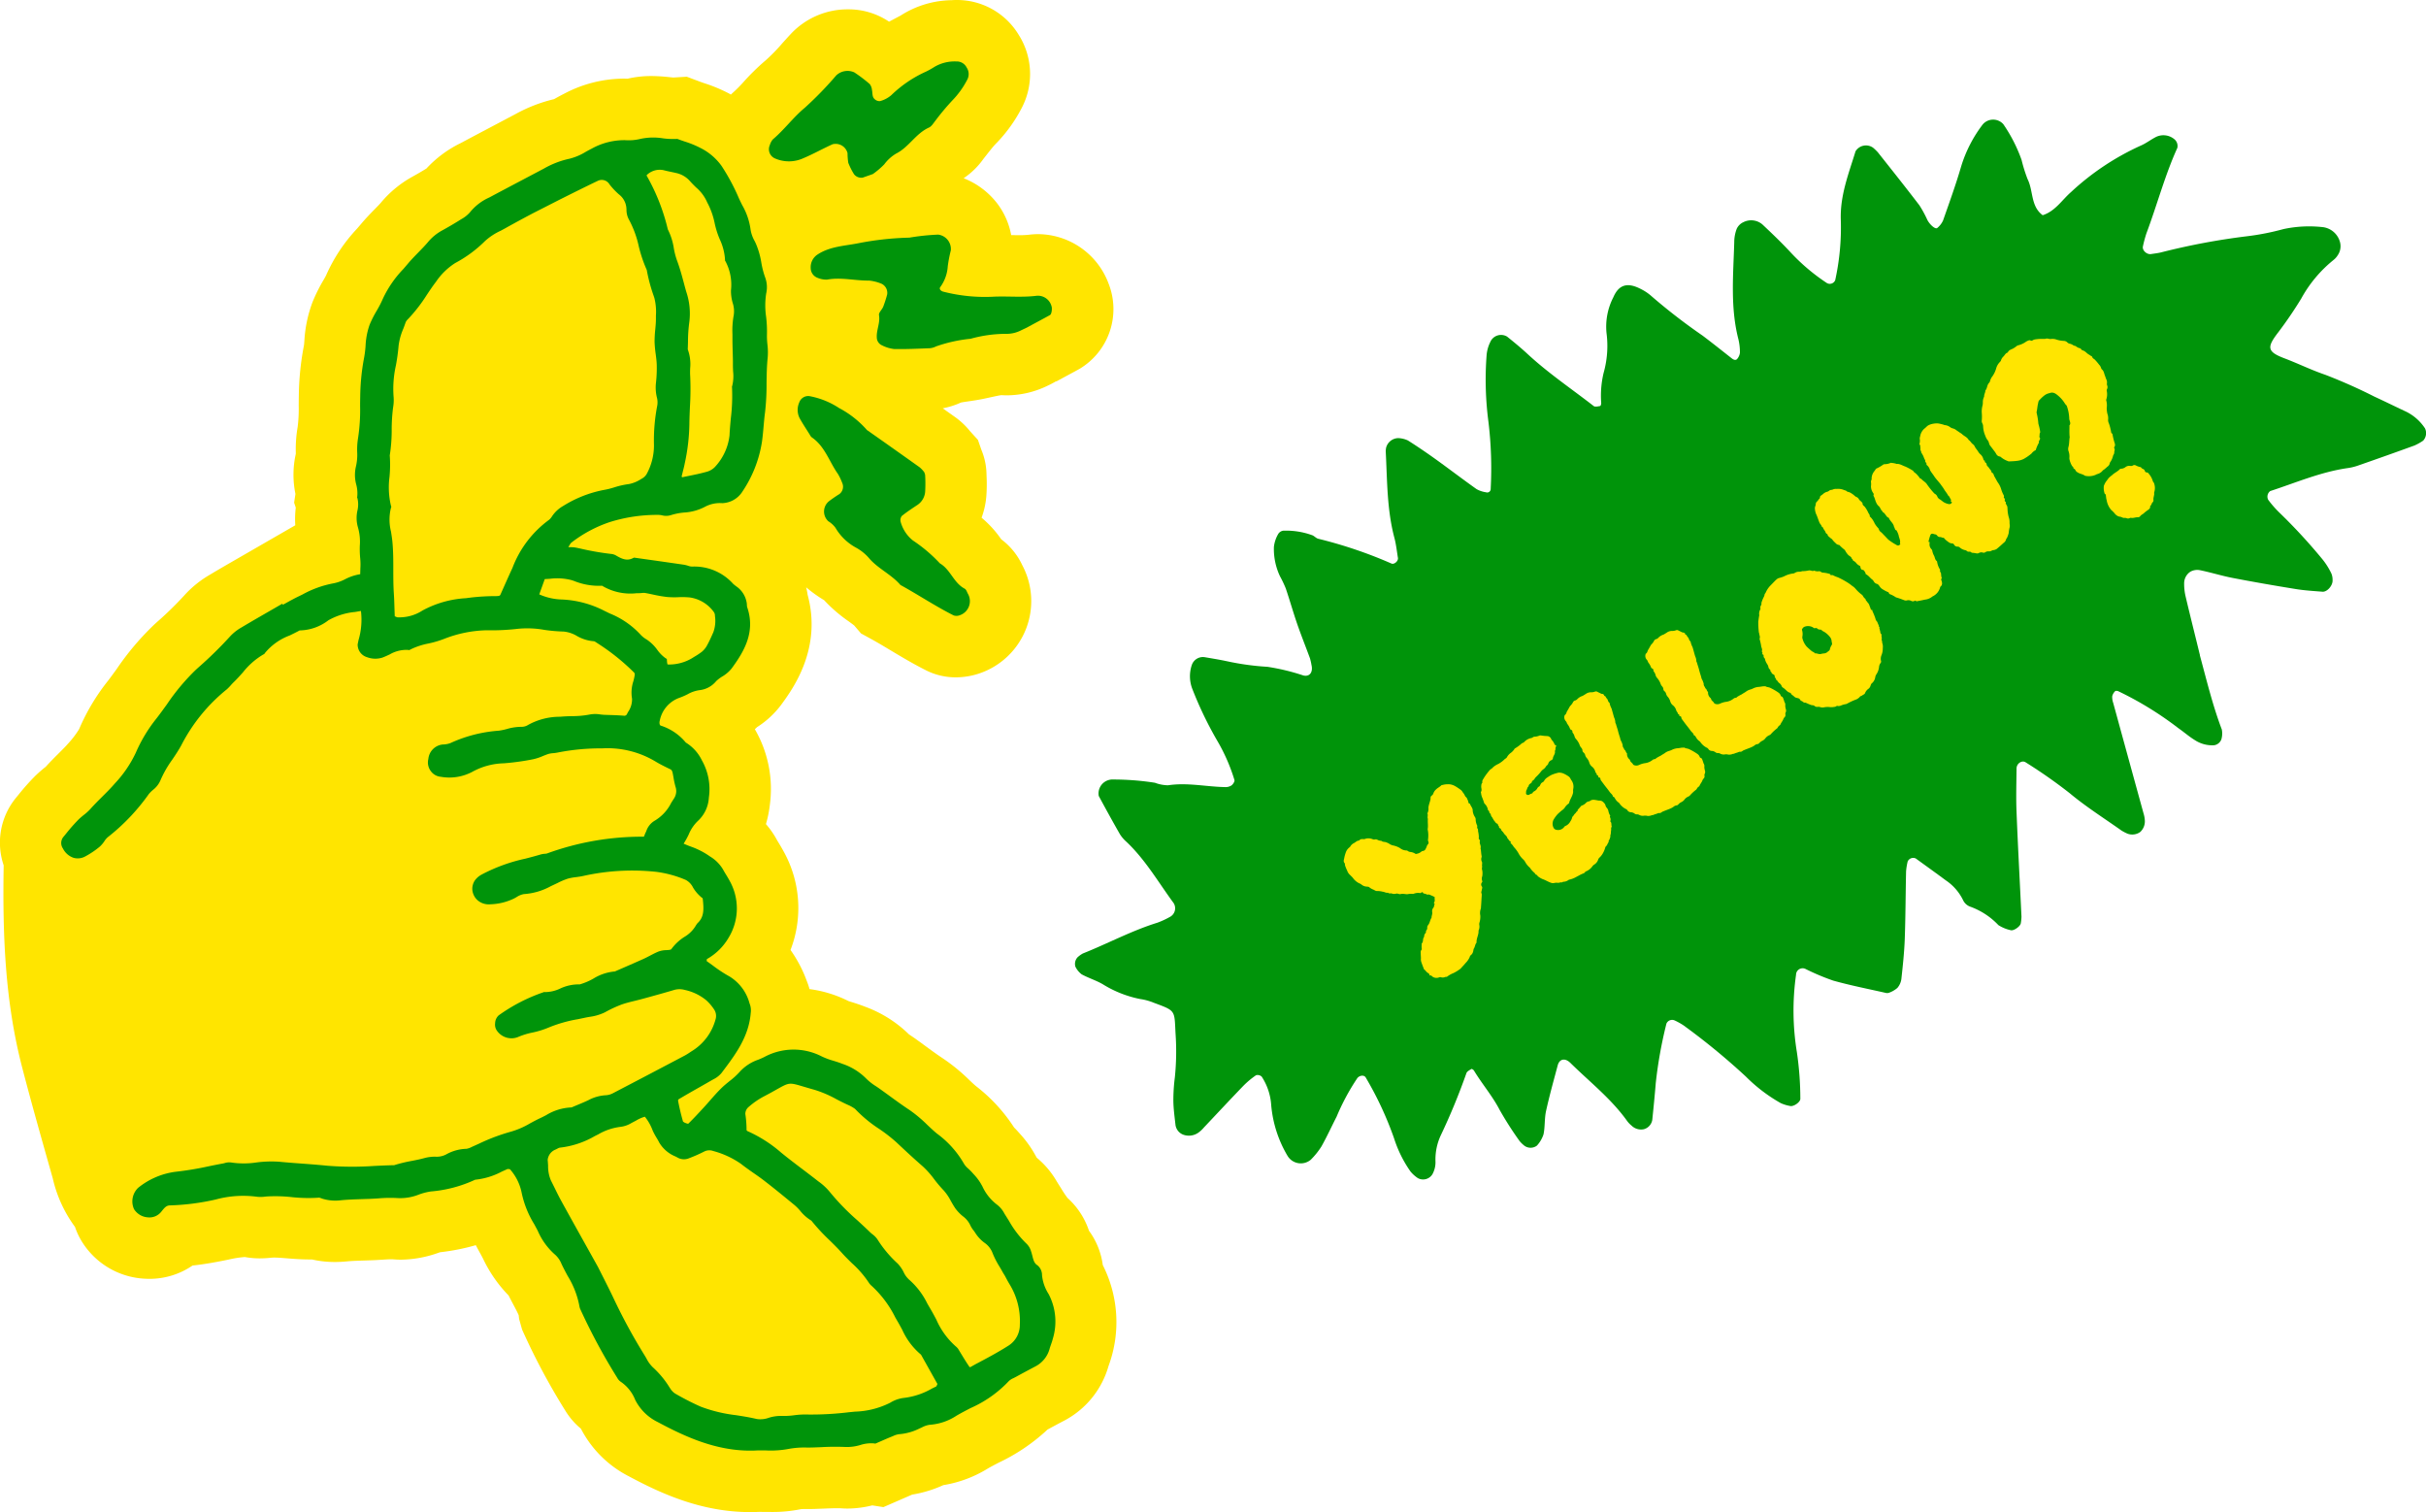
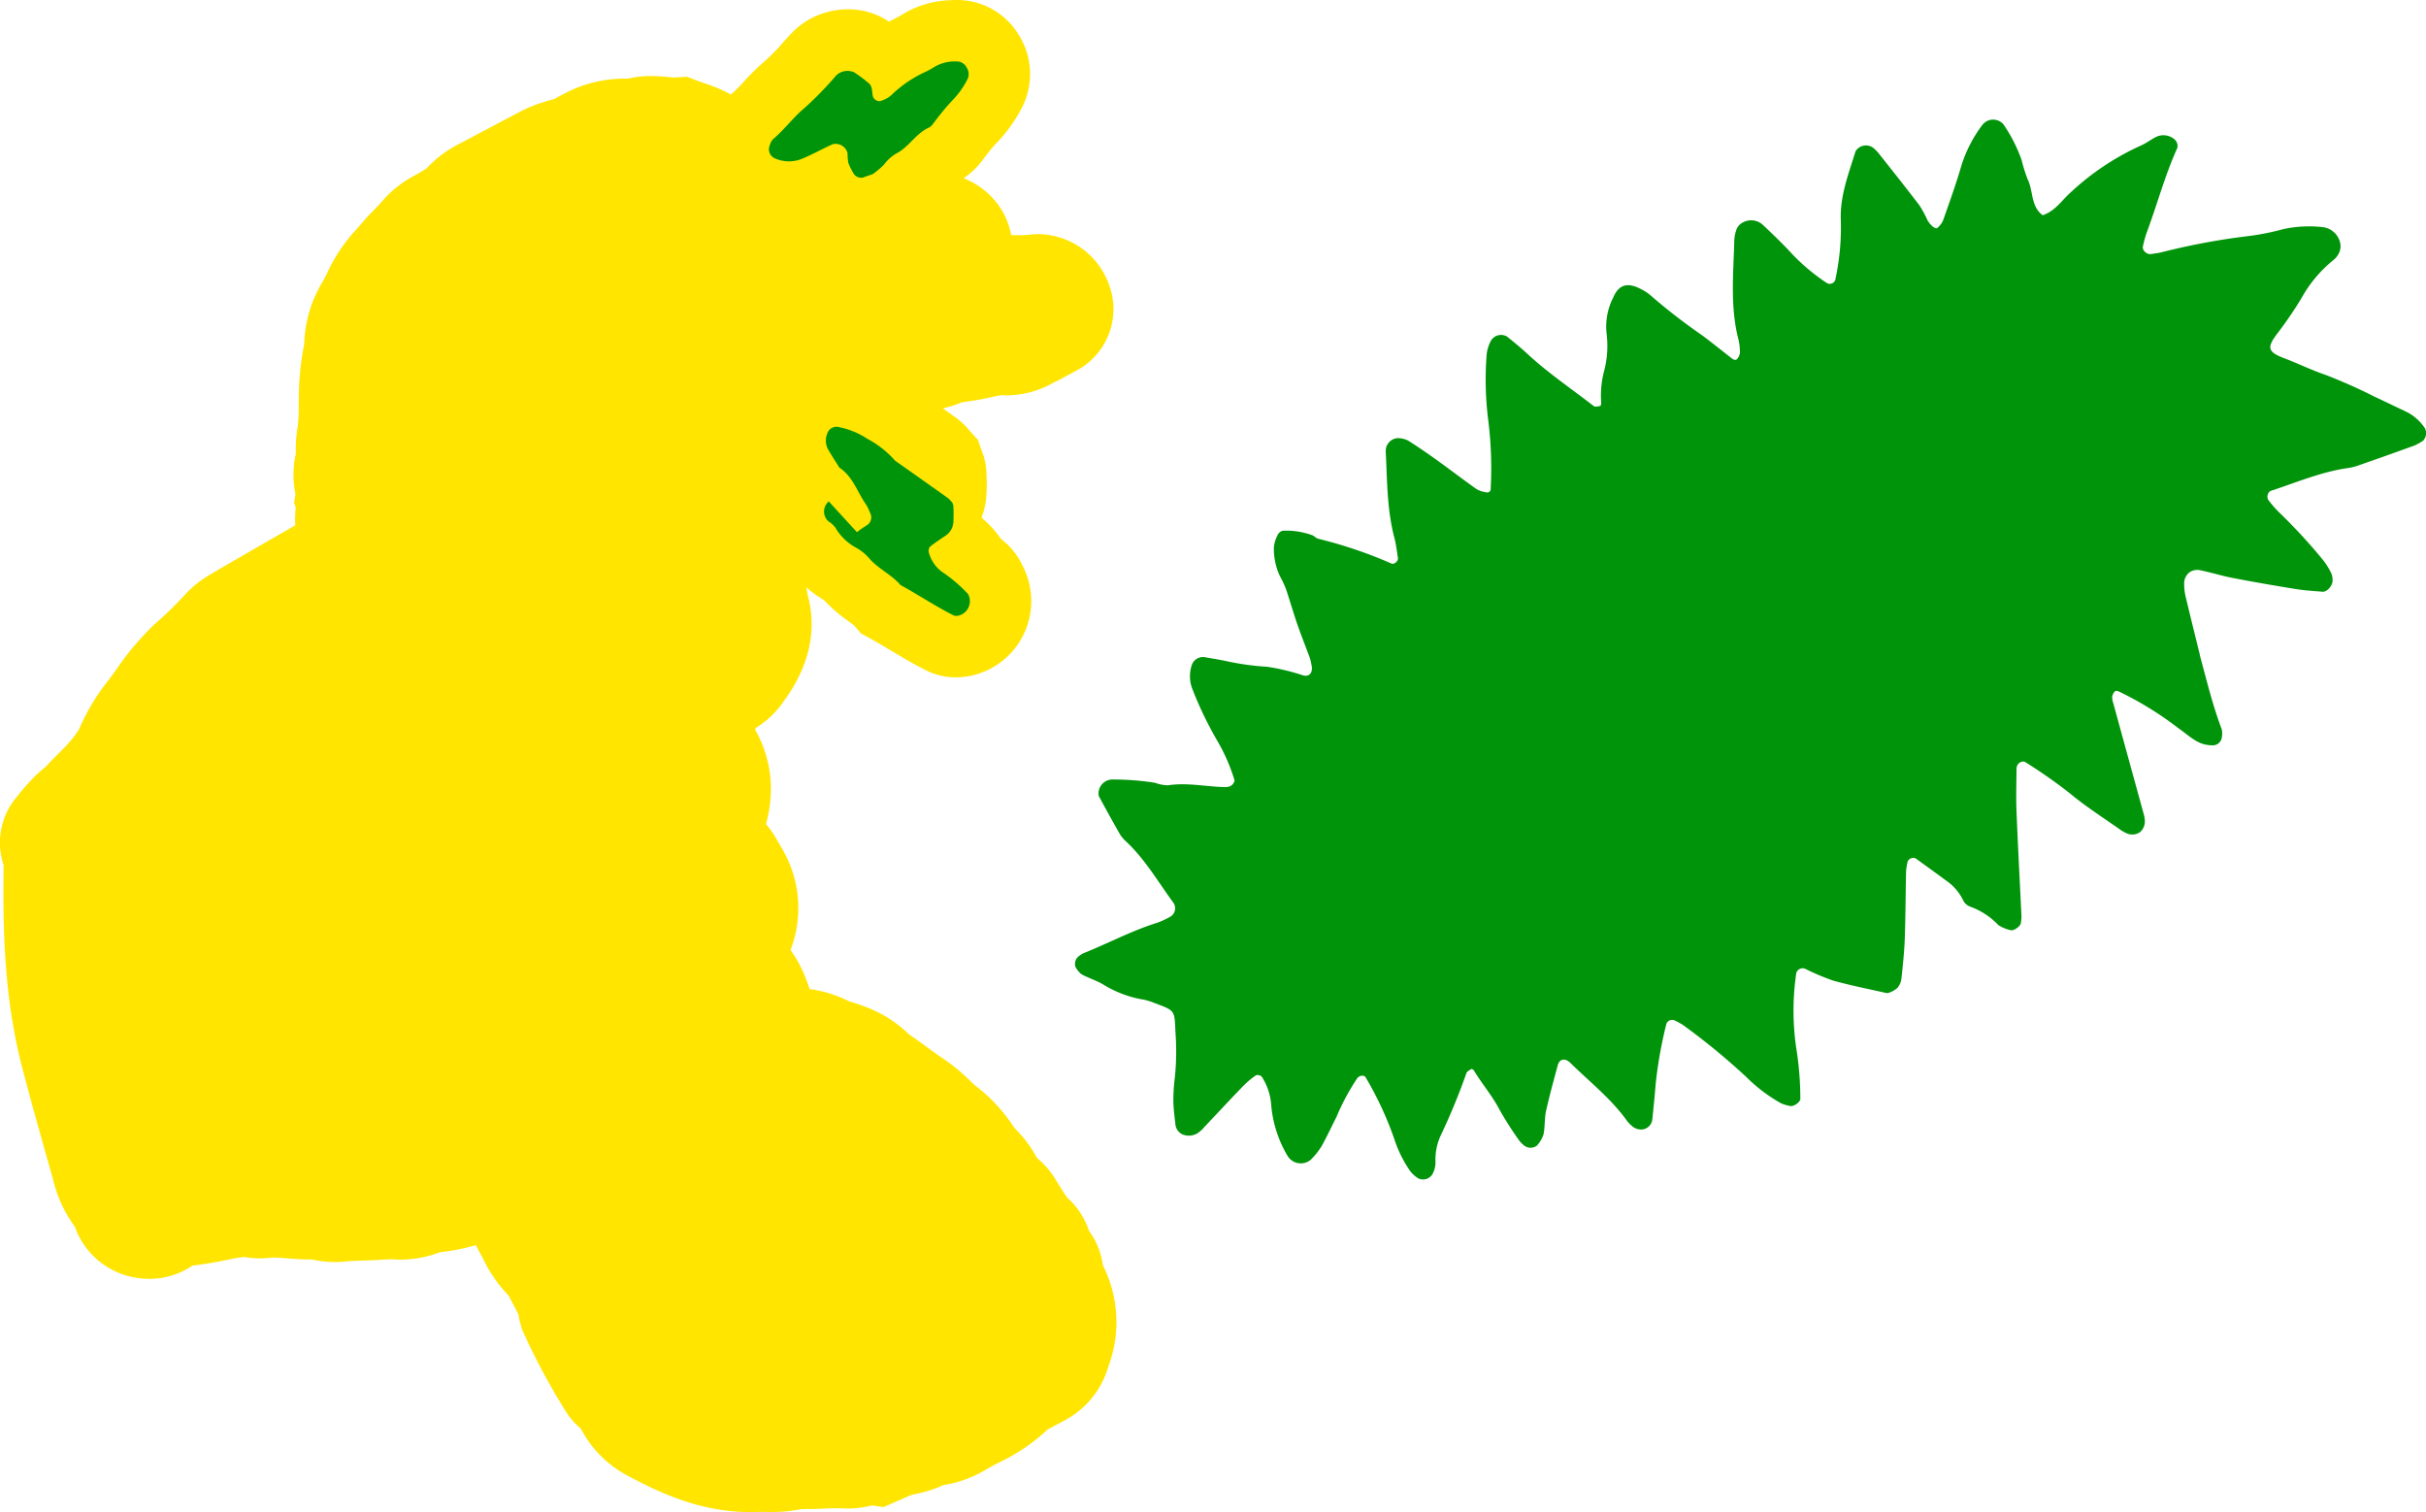
<svg xmlns="http://www.w3.org/2000/svg" id="Group_13045" data-name="Group 13045" width="278.064" height="173.294" viewBox="0 0 278.064 173.294">
  <defs>
    <clipPath id="clip-path">
      <rect id="Rectangle_1635" data-name="Rectangle 1635" width="278.064" height="173.294" fill="none" />
    </clipPath>
  </defs>
  <g id="Group_13042" data-name="Group 13042">
    <g id="Group_13041" data-name="Group 13041" clip-path="url(#clip-path)">
      <path id="Path_31226" data-name="Path 31226" d="M233.886,73.062c.776,2.857,1.465,5.736,2.519,8.512a2.408,2.408,0,0,1-.05,1.127,1.049,1.049,0,0,1-.842.681,3.632,3.632,0,0,1-2.2-.591c-.659-.4-1.238-.919-1.874-1.357a38.558,38.558,0,0,0-6.895-4.244c-.11-.046-.316-.067-.371,0a1.2,1.2,0,0,0-.329.576,2.02,2.02,0,0,0,.113.76q1.733,6.329,3.475,12.657a3.319,3.319,0,0,1,.146.757,1.658,1.658,0,0,1-.524,1.381,1.569,1.569,0,0,1-1.458.194,5.078,5.078,0,0,1-.683-.355c-1.993-1.411-4.072-2.721-5.941-4.283a58.151,58.151,0,0,0-5.043-3.534c-.426-.286-1.045.12-1.05.7-.016,1.669-.07,3.341,0,5.008.157,3.988.377,7.972.564,11.959a4.972,4.972,0,0,1-.076.764c-.038.352-.822.919-1.172.8a4.322,4.322,0,0,1-1.4-.581,8.318,8.318,0,0,0-3.192-2.1,1.439,1.439,0,0,1-.842-.735,5.787,5.787,0,0,0-2-2.3c-1.138-.844-2.288-1.669-3.433-2.5a.694.694,0,0,0-.929.343,7.3,7.3,0,0,0-.182,1.126c-.058,2.573-.059,5.148-.15,7.719-.055,1.541-.221,3.08-.389,4.615a1.956,1.956,0,0,1-.46,1.033,2.986,2.986,0,0,1-.963.554.632.632,0,0,1-.383.011c-2.007-.455-4.031-.85-6.011-1.405a26.405,26.405,0,0,1-3.187-1.343.755.755,0,0,0-1.071.683,29.431,29.431,0,0,0,.093,8.833,36.9,36.9,0,0,1,.4,5.383c0,.369-.761.909-1.165.815a4.363,4.363,0,0,1-1.087-.332,18.4,18.4,0,0,1-3.987-3.036,77.368,77.368,0,0,0-7.156-5.877,7.691,7.691,0,0,0-1.007-.559.712.712,0,0,0-.944.359,50.075,50.075,0,0,0-1.224,6.818c-.114,1.411-.254,2.819-.4,4.226a1.331,1.331,0,0,1-.983,1.067,1.557,1.557,0,0,1-1.41-.434,2.783,2.783,0,0,1-.525-.563c-1.822-2.531-4.274-4.446-6.471-6.609-.614-.6-1.251-.464-1.449.279-.463,1.742-.951,3.48-1.338,5.239-.19.869-.108,1.795-.288,2.666a3.5,3.5,0,0,1-.761,1.3,1.2,1.2,0,0,1-1.429.012,3.588,3.588,0,0,1-.551-.532,39.053,39.053,0,0,1-2.289-3.576c-.834-1.611-2.019-2.972-2.945-4.51-.055-.092-.247-.208-.292-.18-.211.131-.5.274-.571.477a73.4,73.4,0,0,1-2.935,7.119,6.538,6.538,0,0,0-.612,3,2.822,2.822,0,0,1-.357,1.477,1.251,1.251,0,0,1-1.659.438,3.843,3.843,0,0,1-.85-.764,14.024,14.024,0,0,1-1.878-3.791,39.15,39.15,0,0,0-3.253-6.983c-.178-.31-.7-.249-.957.07a25.679,25.679,0,0,0-2.375,4.416c-.587,1.145-1.119,2.32-1.752,3.437a8.725,8.725,0,0,1-1.207,1.5,1.773,1.773,0,0,1-2.667-.437,13.689,13.689,0,0,1-1.875-5.832,6.755,6.755,0,0,0-1.086-3.247.683.683,0,0,0-.649-.164,9.811,9.811,0,0,0-1.469,1.229c-1.52,1.575-3.01,3.178-4.514,4.769a3.365,3.365,0,0,1-.559.532,1.886,1.886,0,0,1-1.82.278,1.4,1.4,0,0,1-.88-1.174c-.1-.893-.224-1.789-.236-2.685a20.537,20.537,0,0,1,.17-2.7,29.264,29.264,0,0,0,.081-5.01c-.15-2.859.086-2.576-2.935-3.708a6.425,6.425,0,0,0-1.127-.265,12.858,12.858,0,0,1-4.273-1.689c-.771-.452-1.652-.713-2.436-1.146a2.464,2.464,0,0,1-.71-.876,1.122,1.122,0,0,1,.239-1.062,3.193,3.193,0,0,1,.616-.446c2.864-1.138,5.589-2.613,8.547-3.528a9.628,9.628,0,0,0,1.4-.646,1.117,1.117,0,0,0,.46-1.6c-1.747-2.378-3.23-4.962-5.4-7.015a4.017,4.017,0,0,1-.755-.876c-.83-1.45-1.635-2.915-2.428-4.386a1.6,1.6,0,0,1,.721-1.644,1.677,1.677,0,0,1,.72-.243,31.045,31.045,0,0,1,4.993.371,4.473,4.473,0,0,0,1.51.29c2.2-.337,4.361.166,6.54.207a1.252,1.252,0,0,0,.731-.194c.178-.133.391-.465.336-.623a20.972,20.972,0,0,0-2.018-4.578,42.9,42.9,0,0,1-2.823-5.893,4.019,4.019,0,0,1-.06-2.658,1.352,1.352,0,0,1,1.455-.949c.889.154,1.781.295,2.661.486a30.077,30.077,0,0,0,4.569.623,24.8,24.8,0,0,1,4.115.993c.724.174,1.131-.373.931-1.207a6.689,6.689,0,0,0-.17-.754c-.486-1.324-1.013-2.633-1.474-3.966s-.845-2.7-1.3-4.043a13.464,13.464,0,0,0-.662-1.393,7.328,7.328,0,0,1-.7-3.369,3.76,3.76,0,0,1,.465-1.433.815.815,0,0,1,.594-.428,8.765,8.765,0,0,1,3.383.538c.23.114.425.343.661.391a51.2,51.2,0,0,1,8.384,2.842c.315.123.787-.3.729-.65-.127-.761-.205-1.534-.4-2.276-.873-3.269-.824-6.627-1-9.963a2.839,2.839,0,0,1,.042-.384A1.473,1.473,0,0,1,142,48.18a2.886,2.886,0,0,1,1.109.265c1.089.683,2.151,1.412,3.2,2.162,1.568,1.127,3.1,2.3,4.678,3.419a3.057,3.057,0,0,0,1.074.36.4.4,0,0,0,.544-.4,44.373,44.373,0,0,0-.258-7.675,37.1,37.1,0,0,1-.207-7.676,4.179,4.179,0,0,1,.414-1.46,1.343,1.343,0,0,1,1.932-.628c.8.642,1.6,1.3,2.354,2,2.365,2.189,5.039,3.989,7.575,5.96.155.12.493.034.737-.007.06-.011.126-.223.122-.34a11.27,11.27,0,0,1,.269-3.435,11.394,11.394,0,0,0,.337-4.6,7.357,7.357,0,0,1,.789-4.1c.693-1.6,1.788-1.636,3.141-.937a5.554,5.554,0,0,1,1.273.864,67.386,67.386,0,0,0,5.81,4.481c1.129.852,2.238,1.735,3.35,2.611.257.2.494.243.641.027a1.329,1.329,0,0,0,.289-.681A6.431,6.431,0,0,0,181,36.861c-.951-3.683-.582-7.419-.479-11.143a4.364,4.364,0,0,1,.276-1.509,1.548,1.548,0,0,1,.787-.784,1.972,1.972,0,0,1,2.177.277c1.122,1.059,2.243,2.126,3.287,3.261a22.779,22.779,0,0,0,4.116,3.461.672.672,0,0,0,.931-.352,28.16,28.16,0,0,0,.64-6.89c-.1-2.809.9-5.3,1.687-7.872a1.4,1.4,0,0,1,2.005-.417,5.434,5.434,0,0,1,.556.533c1.6,2.017,3.2,4.028,4.762,6.073a13.153,13.153,0,0,1,.918,1.692c.333.606.941,1.089,1.135.9a2.431,2.431,0,0,0,.656-.85c.725-2.065,1.472-4.125,2.083-6.225a15.26,15.26,0,0,1,2.457-4.776,1.564,1.564,0,0,1,2.363-.045,17.481,17.481,0,0,1,2.1,4.108,17.15,17.15,0,0,0,.691,2.206c.669,1.339.333,3.1,1.726,4.124,1.428-.454,2.192-1.725,3.239-2.644a29.722,29.722,0,0,1,7.985-5.325c.587-.248,1.107-.65,1.673-.953a1.95,1.95,0,0,1,2.168.191,1,1,0,0,1,.369,1.017c-1.44,3.171-2.321,6.544-3.543,9.793a14.146,14.146,0,0,0-.4,1.486c-.115.447.432.966.931.888.382-.06.768-.1,1.141-.191a78.5,78.5,0,0,1,9.862-1.852,28.819,28.819,0,0,0,4.169-.819,14.023,14.023,0,0,1,4.6-.214,2.34,2.34,0,0,1,1.887,1.719,1.817,1.817,0,0,1-.25,1.472,2.128,2.128,0,0,1-.509.573,14.852,14.852,0,0,0-3.69,4.418,46.145,46.145,0,0,1-2.606,3.828c-1.339,1.739-1.356,2.243.7,3.022,1.563.592,3.058,1.331,4.651,1.874a60.421,60.421,0,0,1,5.643,2.508c1.168.536,2.321,1.108,3.487,1.654a5.47,5.47,0,0,1,2.314,1.985,1.274,1.274,0,0,1-.21,1.406,6.035,6.035,0,0,1-1,.56q-3.268,1.187-6.552,2.327a6.129,6.129,0,0,1-1.126.263c-3.079.443-5.921,1.676-8.848,2.628a.791.791,0,0,0-.237,1,11.87,11.87,0,0,0,1.257,1.445,64.01,64.01,0,0,1,4.97,5.388,8.131,8.131,0,0,1,1.021,1.633,1.9,1.9,0,0,1,.129.747c.042.6-.615,1.366-1.152,1.324-1.024-.081-2.053-.141-3.065-.305-2.411-.39-4.818-.808-7.216-1.269-1.261-.243-2.493-.632-3.752-.89a1.628,1.628,0,0,0-1.1.164,1.578,1.578,0,0,0-.725,1.3,6.341,6.341,0,0,0,.16,1.518c.532,2.256,1.1,4.5,1.648,6.756" transform="translate(18.255 2.032)" fill="#00940a" />
    </g>
  </g>
-   <path id="Path_32083" data-name="Path 32083" d="M16.154-17.31c-.033-.133-.077-.254-.122-.387s-.088-.254-.144-.376a1.622,1.622,0,0,0-.365-.53,2.517,2.517,0,0,0-.718-.442.328.328,0,0,0-.122-.044c-.243.044-.486-.022-.74.011a1.068,1.068,0,0,0-.519.166.5.5,0,0,1-.32.1.277.277,0,0,0-.243.1.607.607,0,0,0-.077.1c-.254.254-.585.409-.828.685a1.093,1.093,0,0,1-.464.431.024.024,0,0,0-.022.022c-.044.221-.287.309-.331.53-.254.265-.409.608-.685.873a.49.49,0,0,0-.088.122,3.4,3.4,0,0,1-.641.895.39.39,0,0,0-.11.2.282.282,0,0,1-.243.232.709.709,0,0,0-.276.133,1.839,1.839,0,0,1-.254.133.387.387,0,0,1-.365,0,.32.32,0,0,0-.2-.055,1.062,1.062,0,0,1-.574-.122c-.055-.022-.088-.022-.122-.1a1.226,1.226,0,0,0-.3-.475.646.646,0,0,1-.21-.342.176.176,0,0,0-.077-.1,1.18,1.18,0,0,1-.42-.652,2.574,2.574,0,0,0-.442-.718A1.165,1.165,0,0,1,5.9-17.31a1.234,1.234,0,0,0-.155-.32c-.088-.21-.342-.3-.376-.541a.919.919,0,0,1-.287-.365.411.411,0,0,0-.221-.21c-.088-.033-.133-.11-.188-.188a1.194,1.194,0,0,0-.652-.53.274.274,0,0,1-.155-.088c-.144-.11-.276-.243-.475-.177a.083.083,0,0,1-.055-.011c-.188-.133-.409-.077-.619-.11a.961.961,0,0,0-.608.066c-.033.022-.1,0-.144.011a1.271,1.271,0,0,0-.541.144,4.131,4.131,0,0,0-.7.53c-.144.11-.287.232-.254.442a.2.2,0,0,1-.044.1.822.822,0,0,0-.133.32c-.066.188-.088.376-.144.552a1.274,1.274,0,0,0,.011.541c.011.133.044.276.044.409a1.909,1.909,0,0,0,.221.95.736.736,0,0,1,.1.232,1.033,1.033,0,0,0,.342.563c.077.066.188.155.188.243a1.769,1.769,0,0,0,.221.508c.066.122.1.287.232.365a2.577,2.577,0,0,1,.464.453c.155.133.2.353.4.442a.084.084,0,0,1,.022.044.329.329,0,0,0,.166.2.3.3,0,0,1,.144.144.851.851,0,0,0,.387.287c.144.066.2.276.365.342.011,0,.011.011.022.011.055.011.088.055.133.077.166.11.276.265.442.387a2.168,2.168,0,0,1,.5.331.294.294,0,0,0,.11.066,1.376,1.376,0,0,1,.641.387.039.039,0,0,0,.022.011c.066.044.155,0,.221.044.088.066-.011.188.055.232a1.143,1.143,0,0,1,.221.309c.055.1.166.088.21.177.1.166.2.342.287.519.022.033.044.088,0,.122-.11.1-.155.265-.287.353-.077.055-.232.066-.155.232a.039.039,0,0,1-.011.022c-.155.033-.221.21-.376.232a.594.594,0,0,0-.409.331c-.11.2-.32.276-.442.453-.309.1-.519.376-.851.442a.417.417,0,0,0-.232.166.4.4,0,0,1-.265.188.275.275,0,0,0-.155.122c-.022.022-.033.066-.077.066a.552.552,0,0,0-.42.254c-.287.044-.365.387-.652.431-.033,0-.066.044-.088.077a3.328,3.328,0,0,0-.243.309c-.044.066-.066.155-.166.188-.166.033-.243.166-.331.3-.11.144-.2.3-.309.442a1,1,0,0,0-.221.376c-.077.232-.144.464-.21.7-.011.055-.044.1-.033.155.066.2.011.431.122.63a.236.236,0,0,1,.011.155c-.033.1-.077.2.077.232.033.011.022.066.022.1A.773.773,0,0,0,1-1.779c.11.088.287.077.376.2a.7.7,0,0,0,.409.276c.077.022.122.1.21.1a2.9,2.9,0,0,1,.806.11,4.585,4.585,0,0,0,.873.088.355.355,0,0,0,.155-.011c.265-.055.53-.088.784-.155a2.175,2.175,0,0,0,.817-.276.288.288,0,0,1,.188-.077.748.748,0,0,0,.453-.155c.11-.066.188-.2.309-.243.221-.077.376-.287.608-.342a.1.1,0,0,0,.077-.066c.265-.365.729-.519.972-.906A.368.368,0,0,1,8.1-3.27,1.069,1.069,0,0,0,8.5-3.7a.638.638,0,0,1,.2-.221A2.269,2.269,0,0,0,9.25-4.5,1.436,1.436,0,0,1,9.791-5.1a.11.11,0,0,0,.044-.055c.21-.232.409-.464.608-.7.133-.166.276-.309.4-.475.055-.088.055-.2.144-.265s.177-.144.254-.21.155-.122.155-.232a.368.368,0,0,1,.276-.365.164.164,0,0,0,.144-.133.732.732,0,0,1,.309-.4,1.423,1.423,0,0,0,.177-.188,1.62,1.62,0,0,0,.265-.409c.044-.177.21-.232.276-.387.022-.055.077-.088.11-.133.055-.077.144-.144.155-.254a.639.639,0,0,1,.265-.409.394.394,0,0,0,.11-.122c.122-.276.32-.508.431-.784.265-.177.2-.552.464-.718a.168.168,0,0,0,.033-.144.267.267,0,0,1,.11-.254,3.44,3.44,0,0,0,.353-.619c.055-.077.144-.177.133-.265,0-.133.088-.188.155-.265.011-.022.022-.033.022-.055a1.606,1.606,0,0,1,.309-.685.532.532,0,0,0,.077-.265,1.576,1.576,0,0,1,.232-.707c.21-.243.122-.563.232-.828a.032.032,0,0,0-.011-.022c-.122-.1-.033-.2.011-.3.044-.122.066-.243.1-.365.033-.144-.044-.276,0-.409a1.466,1.466,0,0,0,.033-.442.945.945,0,0,0-.011-.353ZM28.335-6.225a.611.611,0,0,0-.287-.552,2.121,2.121,0,0,1-.155-.166c-.2-.21-.387-.453-.729-.431a.233.233,0,0,1-.11-.044.6.6,0,0,0-.309-.066,1.2,1.2,0,0,1-.652-.044h-.055c-.177.044-.365.077-.552.11-.066.011-.088.11-.166.1-.133-.022-.232.066-.365.066s-.254.088-.4.1a.2.2,0,0,0-.133.055,1.229,1.229,0,0,1-.409.221,1.143,1.143,0,0,1-.74.1.346.346,0,0,0-.21-.011.869.869,0,0,1-.917-.254.447.447,0,0,1-.133-.42,1.02,1.02,0,0,1,.552-.718,3.775,3.775,0,0,1,.784-.232c.221-.022.453-.044.685-.044a1.136,1.136,0,0,0,.431-.066,1.4,1.4,0,0,1,.563-.088c.055-.011.1,0,.144-.044.276-.232.641-.331.928-.552a.761.761,0,0,0,.243-.254,1.031,1.031,0,0,1,.144-.166,1.252,1.252,0,0,0,.442-.95.967.967,0,0,1,.022-.177.655.655,0,0,0-.022-.365,3.269,3.269,0,0,0-.265-.608,1.247,1.247,0,0,0-.387-.409,4.591,4.591,0,0,0-.773-.276,2.784,2.784,0,0,0-.53-.055,1.067,1.067,0,0,0-.53.055c-.177.122-.353,0-.519.055a1.438,1.438,0,0,0-.188.088c-.055.022-.11.066-.166.055a.551.551,0,0,0-.376.066.953.953,0,0,1-.309.044c-.122,0-.265-.066-.387.033a.163.163,0,0,1-.1-.011,1.354,1.354,0,0,0-.353-.077c-.133-.011-.265-.243-.177-.331s.155-.221.265-.265c.166-.055.276-.221.464-.2.122-.177.309-.122.475-.133a.166.166,0,0,0,.122-.044.23.23,0,0,1,.221-.055.819.819,0,0,0,.276-.055,1.045,1.045,0,0,1,.2-.055,5.284,5.284,0,0,0,.817-.144,1.246,1.246,0,0,1,.453-.055,1.046,1.046,0,0,0,.309-.044.658.658,0,0,1,.3-.066.385.385,0,0,0,.188-.066.606.606,0,0,1,.53-.1.283.283,0,0,0,.265-.066c.2-.221.563-.221.685-.541.177-.033.221-.221.365-.3.077-.033.21-.088.077-.221-.033-.022-.022-.1,0-.144.044-.077.022-.177.044-.254.033-.144-.033-.287.011-.431a.515.515,0,0,0-.155-.53,5.531,5.531,0,0,1-.53-.486.314.314,0,0,0-.155-.1,1.51,1.51,0,0,1-.508-.232.373.373,0,0,0-.221-.066c-.044-.011-.1-.011-.144-.022A1.508,1.508,0,0,0,25.2-17.3c-.022,0-.055,0-.066-.011a.6.6,0,0,0-.309-.033,4.358,4.358,0,0,1-.851-.022c-.011,0-.033-.011-.044,0a1.713,1.713,0,0,1-.619.122,1.47,1.47,0,0,0-.718.144.463.463,0,0,1-.177.011,1.067,1.067,0,0,0-.265.011,3.1,3.1,0,0,1-.784-.022,2.269,2.269,0,0,0-.817-.044c-.033.022-.077.011-.122.011a.815.815,0,0,0-.232,0,7.15,7.15,0,0,0-1.083.309c-.177.088-.387.1-.475.32a.084.084,0,0,1-.044.022c-.166.033-.243.155-.342.265-.133.166-.166.409-.409.475-.022.011-.033.055-.044.088a1.914,1.914,0,0,0-.2.431,5.806,5.806,0,0,1-.2.663.254.254,0,0,0-.022.155,1.3,1.3,0,0,1-.11.762c-.022.033-.044.066-.022.1.1.155-.166.3-.011.464a.651.651,0,0,0-.11.453,3.372,3.372,0,0,0-.055.453c.033.155-.044.331.088.464a.152.152,0,0,1,0,.1c-.077.1-.011.243-.066.309-.11.122.022.2.022.3-.011.022,0,.033-.011.055-.077.166.011.342-.011.519-.033.2.055.409.022.619a.367.367,0,0,0-.033.243c.022.1-.044.2.011.3s.055.2-.077.232a1.5,1.5,0,0,1,.033.585,3.842,3.842,0,0,1,0,.873,2.557,2.557,0,0,0,0,.917,1.188,1.188,0,0,1,.011.342,2.263,2.263,0,0,0,.022.862v.077a2.678,2.678,0,0,0,.066.729c.022.133-.044.287.1.387a.3.3,0,0,0,.011.276,2.087,2.087,0,0,0,.21.486c.188.276.3.6.486.873a.637.637,0,0,0,.276.265,1.17,1.17,0,0,1,.365.243c.11.11.3.11.4.254.144-.022.232.088.353.133a.924.924,0,0,0,.342.088.449.449,0,0,1,.232.055,2.748,2.748,0,0,0,.784.21c.232.044.475.066.707.122.144.033.287.11.442.033.055-.022.11.011.155.022a1.711,1.711,0,0,0,.884-.033.761.761,0,0,1,.309-.033,1.036,1.036,0,0,0,.674-.177.562.562,0,0,1,.287-.1,1.925,1.925,0,0,0,.5-.122,2.693,2.693,0,0,0,.674-.376.36.36,0,0,1,.21-.088c.177-.011.3-.144.453-.177.1-.022.1-.144.221-.166s.2-.133.309-.177c.077-.044.077-.133.155-.177a1.182,1.182,0,0,0,.287-.287,1.53,1.53,0,0,0,.254-.287c.055-.1.166-.077.2-.166.055-.177.243-.287.21-.508-.011-.044.033-.055.055-.077a.54.54,0,0,0,.188-.276c.011-.055.022-.133.077-.155s.077-.022.066-.066a1.66,1.66,0,0,1,.177-.574.816.816,0,0,0,.055-.353.637.637,0,0,1,.055-.331.609.609,0,0,0,.033-.309ZM40.27-3.673a.245.245,0,0,1,.011-.177.7.7,0,0,0-.022-.4,6.538,6.538,0,0,0-.42-.994c-.088-.177-.265-.287-.331-.475-.011-.022-.044-.033-.066-.044-.188-.166-.431-.243-.63-.387a1.768,1.768,0,0,0-.519-.21,1.953,1.953,0,0,1-.342-.088,1.636,1.636,0,0,0-.5-.122c-.221.011-.431-.044-.652-.044a4.8,4.8,0,0,0-.63-.088c-.066.044-.144,0-.232-.055a.539.539,0,0,0-.232-.033,1.72,1.72,0,0,1-.873-.232,2.323,2.323,0,0,0-.652-.243.725.725,0,0,1-.5-.365c-.011-.033-.033-.066-.022-.1.044-.166-.044-.32-.022-.486.011-.077.066-.144.044-.221a.8.8,0,0,1,.133-.652c.022-.033.066-.066.055-.11-.044-.166.1-.32.011-.486.077-.155.011-.353.144-.5a.563.563,0,0,0,.077-.188,1.382,1.382,0,0,0,.088-.353.888.888,0,0,1,.1-.287c.088-.243.177-.5.276-.74.122-.265.2-.552.309-.817.033-.066.022-.166.066-.221a1.464,1.464,0,0,0,.232-.541c.122-.331.265-.663.387-.994a2.319,2.319,0,0,1,.21-.663c.011,0,.011-.011,0-.022-.077-.177.066-.342.055-.519a.741.741,0,0,1,0-.221c.011-.077.033-.155-.033-.21-.088-.066.122-.122,0-.177.022-.144-.11-.177-.155-.265-.066-.144-.144-.276-.21-.42a.308.308,0,0,0-.221-.2,1.13,1.13,0,0,1-.409-.221,1.044,1.044,0,0,0-.6-.2c-.133-.011-.276-.022-.42-.044a1.4,1.4,0,0,0-.707-.066.544.544,0,0,1-.265-.022.363.363,0,0,0-.32,0,1.594,1.594,0,0,1-.541.155c-.033.011-.055.022-.088.033-.177.077-.342.155-.519.221s-.3.232-.508.2c-.022,0-.044.033-.066.044a.639.639,0,0,0-.254.585.411.411,0,0,1-.022.2.734.734,0,0,0-.033.166,2.019,2.019,0,0,1-.088.63c-.022.066.011.11.022.155a.219.219,0,0,1-.022.287.215.215,0,0,0-.033.144.947.947,0,0,1-.077.4A.776.776,0,0,0,30.2-14a2.17,2.17,0,0,1-.066.751.93.93,0,0,0-.055.431.489.489,0,0,1-.088.32.329.329,0,0,0-.044.21.6.6,0,0,1,0,.342.833.833,0,0,0-.077.431,1.378,1.378,0,0,1-.088.6.869.869,0,0,0-.033.53,1.108,1.108,0,0,1-.044.707c-.055.133.011.3-.088.42,0,.011,0,.044.011.055.1.055.044.122.011.188s-.033.11.022.144c.077.066.044.144.011.21a.334.334,0,0,0-.055.177c0,.353-.011.7,0,1.049.011.221,0,.442,0,.652s.088.4-.022.585v.022c.11.1.055.221.055.331a1.259,1.259,0,0,0,.055.608.318.318,0,0,1,.011.144,2.026,2.026,0,0,0,.177.895.453.453,0,0,1,.077.243.49.49,0,0,0,.166.431.788.788,0,0,1,.254.376.419.419,0,0,0,.144.232.5.5,0,0,1,.188.21.868.868,0,0,0,.331.387.991.991,0,0,1,.353.287,1.2,1.2,0,0,0,.32.2c.033.022.088.011.122.033.122.1.287.1.431.166s.309.066.4.155c.144.133.287.066.431.11.3.077.585.166.873.243a2.624,2.624,0,0,0,.409.066.646.646,0,0,1,.4.077c.077.066.221.044.331.022a1.062,1.062,0,0,1,.376.022,1.066,1.066,0,0,0,.376-.011,1.13,1.13,0,0,1,.663-.011.722.722,0,0,0,.155,0,4.948,4.948,0,0,1,.983-.1.5.5,0,0,0,.122-.033.587.587,0,0,1,.3-.066.5.5,0,0,0,.133-.011c.2-.133.453-.166.652-.3a.668.668,0,0,1,.232-.088.347.347,0,0,0,.287-.2.367.367,0,0,1,.188-.177.525.525,0,0,0,.21-.254,1.429,1.429,0,0,1,.2-.387.578.578,0,0,0,.177-.4c.011-.055.055-.11.066-.166.033-.177.166-.342.044-.53Zm11.648,0a.245.245,0,0,1,.011-.177.7.7,0,0,0-.022-.4,6.538,6.538,0,0,0-.42-.994c-.088-.177-.265-.287-.331-.475-.011-.022-.044-.033-.066-.044-.188-.166-.431-.243-.63-.387a1.768,1.768,0,0,0-.519-.21,1.953,1.953,0,0,1-.342-.088,1.636,1.636,0,0,0-.5-.122c-.221.011-.431-.044-.652-.044a4.8,4.8,0,0,0-.63-.088c-.066.044-.144,0-.232-.055a.539.539,0,0,0-.232-.033,1.72,1.72,0,0,1-.873-.232,2.323,2.323,0,0,0-.652-.243.724.724,0,0,1-.5-.365c-.011-.033-.033-.066-.022-.1.044-.166-.044-.32-.022-.486.011-.077.066-.144.044-.221a.8.8,0,0,1,.133-.652c.022-.033.066-.066.055-.11-.044-.166.1-.32.011-.486.077-.155.011-.353.144-.5a.563.563,0,0,0,.077-.188,1.382,1.382,0,0,0,.088-.353.888.888,0,0,1,.1-.287c.088-.243.177-.5.276-.74.122-.265.2-.552.309-.817.033-.066.022-.166.066-.221a1.464,1.464,0,0,0,.232-.541c.122-.331.265-.663.387-.994a2.319,2.319,0,0,1,.21-.663c.011,0,.011-.011,0-.022-.077-.177.066-.342.055-.519a.741.741,0,0,1,0-.221c.011-.077.033-.155-.033-.21-.088-.066.122-.122,0-.177.022-.144-.11-.177-.155-.265-.066-.144-.144-.276-.21-.42a.308.308,0,0,0-.221-.2,1.13,1.13,0,0,1-.409-.221,1.044,1.044,0,0,0-.6-.2c-.133-.011-.276-.022-.42-.044a1.4,1.4,0,0,0-.707-.066.544.544,0,0,1-.265-.022.363.363,0,0,0-.32,0,1.594,1.594,0,0,1-.541.155c-.033.011-.055.022-.088.033-.177.077-.342.155-.519.221s-.3.232-.508.2c-.022,0-.044.033-.066.044a.639.639,0,0,0-.254.585.411.411,0,0,1-.022.2.733.733,0,0,0-.033.166,2.019,2.019,0,0,1-.088.63c-.022.066.011.11.022.155a.219.219,0,0,1-.022.287.215.215,0,0,0-.033.144.947.947,0,0,1-.077.4.776.776,0,0,0-.066.353,2.17,2.17,0,0,1-.066.751.93.93,0,0,0-.055.431.489.489,0,0,1-.088.32.329.329,0,0,0-.044.21.6.6,0,0,1,0,.342.833.833,0,0,0-.077.431,1.378,1.378,0,0,1-.088.6.869.869,0,0,0-.033.53,1.108,1.108,0,0,1-.044.707c-.055.133.011.3-.088.42,0,.011,0,.044.011.055.1.055.044.122.011.188s-.033.11.022.144c.077.066.044.144.011.21a.334.334,0,0,0-.055.177c0,.353-.011.7,0,1.049.011.221,0,.442,0,.652s.088.4-.022.585v.022c.11.1.055.221.055.331a1.259,1.259,0,0,0,.055.608.318.318,0,0,1,.011.144,2.026,2.026,0,0,0,.177.895.453.453,0,0,1,.077.243.49.49,0,0,0,.166.431.788.788,0,0,1,.254.376.419.419,0,0,0,.144.232.5.5,0,0,1,.188.21.868.868,0,0,0,.331.387.991.991,0,0,1,.353.287,1.2,1.2,0,0,0,.32.2c.033.022.088.011.122.033.122.1.287.1.431.166s.309.066.4.155c.144.133.287.066.431.11.3.077.585.166.873.243a2.624,2.624,0,0,0,.409.066.646.646,0,0,1,.4.077c.077.066.221.044.331.022a1.062,1.062,0,0,1,.376.022,1.066,1.066,0,0,0,.376-.011,1.13,1.13,0,0,1,.663-.011.722.722,0,0,0,.155,0,4.948,4.948,0,0,1,.983-.1.5.5,0,0,0,.122-.033.587.587,0,0,1,.3-.066.5.5,0,0,0,.133-.011c.2-.133.453-.166.652-.3a.668.668,0,0,1,.232-.088.347.347,0,0,0,.287-.2.367.367,0,0,1,.188-.177.525.525,0,0,0,.21-.254,1.429,1.429,0,0,1,.2-.387.578.578,0,0,0,.177-.4c.011-.055.055-.11.066-.166.033-.177.166-.342.044-.53ZM66.306-6.98c-.022-.144.044-.287,0-.431a4.266,4.266,0,0,1-.166-.972,1.611,1.611,0,0,0-.11-.508,4.914,4.914,0,0,0-.144-.5,9.932,9.932,0,0,0-.563-1.259,3.516,3.516,0,0,1-.287-.486.283.283,0,0,0-.155-.166c-.044-.011-.1-.033-.055-.11.022-.033,0-.077-.022-.122a3.428,3.428,0,0,0-.5-.563.405.405,0,0,1-.155-.221.343.343,0,0,0-.166-.221.992.992,0,0,1-.331-.309c-.022-.033-.033-.077-.066-.077-.133-.011-.188-.122-.254-.2a.83.83,0,0,0-.177-.166,3.481,3.481,0,0,1-.674-.4c-.022-.022-.066-.011-.1-.033a1.787,1.787,0,0,1-.2-.11.869.869,0,0,0-.508-.21c-.066.011-.122-.033-.188-.066a2.96,2.96,0,0,0-.917-.342,2.2,2.2,0,0,1-.442-.122c-.177-.055-.342-.166-.5-.133a1.278,1.278,0,0,0-.232.011l-.884.133a2.8,2.8,0,0,0-.851.309c-.077.044-.166.033-.232.1a.793.793,0,0,1-.221.155,4.329,4.329,0,0,0-.619.365c-.066.066-.122.177-.188.2a.5.5,0,0,0-.32.276c-.011.033-.055.055-.1.077a.949.949,0,0,0-.464.442l-.033.033c-.177.155-.331.32-.5.486a9.454,9.454,0,0,0-.7,1.038c-.022.033-.011.066-.033.1-.11.166-.122.376-.309.5-.044.022-.066.1-.088.155a5.838,5.838,0,0,1-.276.6c-.122.177-.1.442-.331.563a.066.066,0,0,0-.011.044.219.219,0,0,1-.1.21c-.11.077.055.133.011.2a.331.331,0,0,1-.044.088.307.307,0,0,0-.088.232.235.235,0,0,1-.022.177,1.557,1.557,0,0,0-.133.541,1.252,1.252,0,0,1-.066.353.464.464,0,0,0-.055.4.07.07,0,0,1,0,.066c-.144.077-.022.221-.077.32s.011.166.022.221c.066.2.1.21.022.309-.11.144-.022.32-.122.453.088.144.011.309.055.464a.822.822,0,0,1,.033.431.37.37,0,0,0,0,.287c.133.32.066.707.32.983a.066.066,0,0,1,.011.044c-.066.188.044.342.066.508a.619.619,0,0,0,.166.365c.088.1.2.232.166.342-.044.2.122.331.133.508a.147.147,0,0,0,.066.1c.1.055.133.155.188.243a4.384,4.384,0,0,0,.254.431c.077.11.232.188.243.32a.449.449,0,0,0,.254.32.682.682,0,0,1,.2.2.828.828,0,0,0,.342.276,2.19,2.19,0,0,1,.519.365,1.712,1.712,0,0,0,.409.287.5.5,0,0,0,.243.088.127.127,0,0,1,.133.055.678.678,0,0,0,.376.21,2.212,2.212,0,0,1,.53.21.827.827,0,0,0,.177.044,7.268,7.268,0,0,1,.95.2,1.125,1.125,0,0,0,.663.044.153.153,0,0,1,.1,0c.133.066.276.022.42.066a.328.328,0,0,0,.2-.044,1.064,1.064,0,0,1,.608-.155.647.647,0,0,0,.342-.1c.11-.066.21-.166.342-.166a1.118,1.118,0,0,0,.74-.331.9.9,0,0,1,.265-.166A1.855,1.855,0,0,0,62.86.4a.907.907,0,0,1,.431-.276.241.241,0,0,0,.188-.166,1.055,1.055,0,0,1,.442-.486,2.047,2.047,0,0,0,.6-.552,1.31,1.31,0,0,0,.331-.574c.122-.077.088-.243.188-.32.144-.11.155-.3.287-.4a.12.12,0,0,0,.022-.122c-.022-.044,0-.077.011-.122.022-.088.088-.144.11-.232s.077-.144.088-.21c.011-.1.155-.177.122-.21-.077-.11.077-.133.055-.21,0-.044.1-.376.1-.42a.617.617,0,0,1,.055-.376,6.727,6.727,0,0,0,.243-.895c.011-.055.144-.155-.022-.2-.011,0-.011-.033-.011-.055a3.576,3.576,0,0,0,.144-.453.813.813,0,0,0,.055-.4c-.022-.1.033-.21-.033-.309C66.372-6.7,66.317-6.847,66.306-6.98ZM60.3-5.212c-.055.11-.088.276-.254.32a1.477,1.477,0,0,0-.475.287c-.1.066-.221.033-.331.044a.7.7,0,0,1-.486-.122,1.742,1.742,0,0,0-.287-.144c-.232-.1-.309-.353-.508-.475.011-.177-.11-.3-.144-.453-.055-.254-.11-.508-.144-.762a2.358,2.358,0,0,1,.188-1.027.921.921,0,0,1,.088-.133,1.549,1.549,0,0,0,.453-.663c.022-.055.133-.088.21-.11a.5.5,0,0,1,.309.022,1.129,1.129,0,0,1,.663.63c.011.033.011.066.022.1.066.133.276.133.287.287s.122.243.221.331a.15.15,0,0,1,.066.122.687.687,0,0,0,.1.287,2.581,2.581,0,0,1,.188,1.005.873.873,0,0,1-.166.453ZM86.86-13.5c-.066-.221,0-.453-.088-.663.066-.365-.155-.663-.2-.994-.022-.122-.088-.243-.122-.365s-.088-.243-.122-.365a1.05,1.05,0,0,0-.2-.42.947.947,0,0,1-.155-.276,1.208,1.208,0,0,0-.376-.608c-.033-.022-.033-.066-.044-.077a4.89,4.89,0,0,0-.42-.508,2.057,2.057,0,0,0-.453-.309,1.862,1.862,0,0,0-.619-.21c-.2-.011-.376.044-.563.033a1.5,1.5,0,0,0-.917.42.814.814,0,0,0-.2.188,1.2,1.2,0,0,1-.331.409c-.033.033-.1.088-.088.11.055.133-.066.188-.1.276-.055.155-.254.254-.21.453a.039.039,0,0,1-.011.022c-.088.033-.066.11-.077.177a2.362,2.362,0,0,1-.122.619c-.044.144-.011.309-.155.431,0,.022.011.044.011.066.022.066.022.133-.022.166a.244.244,0,0,0-.044.265,1.138,1.138,0,0,1-.088.608.236.236,0,0,0,0,.088c-.033.232-.011.475-.033.7-.033.486.055.95.022,1.425a3.744,3.744,0,0,1-.022.5c-.033.265,0,.53-.055.8,0,.011-.011.033,0,.044.066.166-.022.32-.022.486,0,.055-.033.155-.055.155-.1.022-.1.077-.066.133.055.1-.011.122-.077.144A.342.342,0,0,1,80.5-9.7a1.753,1.753,0,0,1-.331-.552c-.044-.155-.077-.309-.133-.464a.643.643,0,0,1-.055-.409.608.608,0,0,0-.011-.42.463.463,0,0,1-.044-.177,9.591,9.591,0,0,1-.033-1.259c.033-.331-.144-.608-.144-.917-.122-.1-.066-.243-.077-.365-.011-.144-.011-.276-.033-.42a2.35,2.35,0,0,0-.077-.3c-.022-.088.022-.188-.022-.265a6.853,6.853,0,0,0-.4-.873c-.2-.287-.3-.641-.608-.84-.011-.011-.033-.022-.033-.044a2.234,2.234,0,0,0-.342-.376c-.033-.044-.066-.088-.122-.088a1.819,1.819,0,0,1-.641-.309.538.538,0,0,0-.122-.044,4.231,4.231,0,0,1-.906-.11.221.221,0,0,0-.144.022,2.061,2.061,0,0,1-.243.077,1.384,1.384,0,0,0-.762.5.117.117,0,0,1-.066.077.517.517,0,0,0-.265.265,2.051,2.051,0,0,1-.243.3,1.32,1.32,0,0,0-.265.718c0,.088,0,.2-.1.254a.189.189,0,0,0-.077.144c-.033.265-.166.486-.21.74a1.114,1.114,0,0,0-.022.464c.077.265-.1.519,0,.784a.084.084,0,0,1-.022.044c-.022.022-.044.055-.011.077.077.055.044.133.055.2.044.221-.066.464.088.674.011.011,0,.033,0,.044-.11.387.066.806-.144,1.171.022.166-.166.32-.011.475a2.615,2.615,0,0,1-.144.6c-.155.276-.166.63-.453.839.033.11-.044.1-.11.11a.271.271,0,0,1-.3-.2,6.846,6.846,0,0,1-.376-1.038c-.044-.265-.055-.53-.1-.8a2.593,2.593,0,0,0-.055-.409.609.609,0,0,1,0-.42.3.3,0,0,0,.022-.144,2.841,2.841,0,0,1,0-.685,1.584,1.584,0,0,0,.044-.243A1.9,1.9,0,0,0,72.445-14a.015.015,0,0,1,0-.022c.133-.122.088-.3.122-.442a3.428,3.428,0,0,0,.088-.762c-.011-.166-.11-.353.055-.508.011,0-.022-.044-.011-.066.022-.188-.088-.353-.055-.541a.55.55,0,0,0-.088-.4.7.7,0,0,1-.066-.2,2.085,2.085,0,0,0-.1-.376,1.235,1.235,0,0,0-.265-.486.126.126,0,0,1-.033-.066c-.011-.177-.155-.276-.221-.42a1.756,1.756,0,0,0-.563-.541.826.826,0,0,0-.376-.2c-.11-.022-.2-.11-.3-.133s-.254,0-.353-.044a1.062,1.062,0,0,0-.552-.088,1.626,1.626,0,0,1-.232,0c-.1-.011-.232.011-.265.066-.077.133-.21.1-.309.133a.721.721,0,0,1-.265.066.369.369,0,0,0-.276.133,1.369,1.369,0,0,1-.243.2.578.578,0,0,0-.177.188,1.87,1.87,0,0,0-.254.563c-.066.342-.2.674-.287,1.016-.044.166.022.342-.066.508-.011.011.022.044.022.066.011.055.033.11.011.155-.066.188-.011.387-.077.563a.335.335,0,0,0,0,.232.12.12,0,0,1,.022.122c-.088.166,0,.331.022.5.022.11.088.232.066.331a2.154,2.154,0,0,0,.055.475.6.6,0,0,0,.188.442.158.158,0,0,1,.033.122,5.162,5.162,0,0,0,.144.718c.011.044-.011.088-.011.133a2.231,2.231,0,0,0-.011.608c.033.177.166.365.055.563.088.1-.044.2.011.3a.961.961,0,0,1,.1.4,1.016,1.016,0,0,0,.133.5c.022.033,0,.1-.022.144-.077.144-.133.3.011.431a.224.224,0,0,1,.066.177,1.14,1.14,0,0,1-.044.331c-.022.033-.055.077-.022.122a1.845,1.845,0,0,1,.122.486,3.384,3.384,0,0,0,.055.353.774.774,0,0,1,.033.353.562.562,0,0,0,.088.4c.144.155.1.365.1.53a1.137,1.137,0,0,0,.122.5,3.058,3.058,0,0,0,.243.508.132.132,0,0,1,.033.122.284.284,0,0,0,.066.309,3.6,3.6,0,0,1,.2.42,1.524,1.524,0,0,0,.088.221c.2.254.365.53.541.806a.484.484,0,0,0,.221.2.694.694,0,0,1,.376.353.371.371,0,0,0,.287.221c.044.011.11.011.122.066.022.144.144.166.243.21.221.122.453.221.685.331a1.6,1.6,0,0,0,.895.232c.044,0,.1.022.144.022a1.575,1.575,0,0,0,1.149-.287c.044-.033.077-.077.122-.077.331-.011.442-.254.53-.508.011-.066.033-.133.1-.144.088-.011.1-.066.122-.133s.066-.144.1-.2c.066-.11.166-.21.155-.353a.2.2,0,0,1,.066-.155.2.2,0,0,0,.077-.133,2.361,2.361,0,0,1,.265-.873.119.119,0,0,0,.022-.1c-.066-.243.077-.442.122-.652a1.8,1.8,0,0,1,.177-.585.463.463,0,0,0,.044-.177.779.779,0,0,1,.232-.7c.033-.033.044-.077.077-.11s.011-.044-.033-.055-.055-.033-.022-.066a5.019,5.019,0,0,1,.619-.464c.144-.088.276-.033.376.122a.388.388,0,0,0,.077.1.388.388,0,0,1,.133.276.391.391,0,0,0,.155.342c.122.077.144.221.243.287a.111.111,0,0,1,.055.122,1.963,1.963,0,0,0,.11.552.785.785,0,0,0,.232.442.245.245,0,0,1,.122.254.43.43,0,0,0,.177.431.347.347,0,0,1,.144.21,1.3,1.3,0,0,0,.32.652.42.42,0,0,1,.088.188A.289.289,0,0,0,78.985-4c.055.055.144.1.2.166s.033.166.11.232a3.341,3.341,0,0,1,.342.342.426.426,0,0,0,.221.133.585.585,0,0,1,.431.254.309.309,0,0,0,.243.122.593.593,0,0,1,.353.144.575.575,0,0,0,.342.155.388.388,0,0,1,.177.066.934.934,0,0,0,.387.122c.353-.011.718-.044,1.071-.077a.711.711,0,0,0,.365-.088.6.6,0,0,1,.265-.133,2.816,2.816,0,0,0,.519-.342,3.5,3.5,0,0,1,.464-.442,1.444,1.444,0,0,0,.122-.133c.077-.11.133-.232.21-.32a1.7,1.7,0,0,0,.287-.541,4.027,4.027,0,0,1,.453-.828c.044-.055.066-.11.11-.166.122-.177.022-.442.221-.585,0,0,0-.033-.011-.044-.066-.11.022-.177.077-.254.033-.033.11-.066.066-.122-.066-.077-.033-.122.033-.166a.329.329,0,0,0,.11-.221,3.586,3.586,0,0,1,.188-.7,2.515,2.515,0,0,0,.155-.851c.022-.254.077-.5.1-.74.011-.177.166-.365.033-.552a.1.1,0,0,1,.011-.077c.1-.177.033-.376.055-.552s-.066-.32.022-.475a.275.275,0,0,0,.022-.276.124.124,0,0,1,.033-.144c.011-.022.055-.055.022-.088-.088-.088-.011-.177.011-.265A1.046,1.046,0,0,0,86.86-12a1.314,1.314,0,0,1-.022-.464c.022-.21-.011-.431.033-.652a.761.761,0,0,0-.011-.387ZM103.9-11.99a6.4,6.4,0,0,0-.044-.8c-.033-.133-.122-.287-.033-.442.011-.022-.033-.066-.044-.1-.044-.122-.077-.243-.133-.365-.077-.2-.077-.431-.177-.63-.055-.11-.155-.21-.144-.331a.253.253,0,0,0-.077-.232,1.129,1.129,0,0,1-.188-.387A.252.252,0,0,0,103-15.4a.564.564,0,0,1-.133-.221.99.99,0,0,0-.188-.331.537.537,0,0,1-.144-.309.6.6,0,0,0-.221-.376,3.21,3.21,0,0,1-.63-.707,1.412,1.412,0,0,0-.409-.353c-.166-.088-.243-.3-.431-.376a.506.506,0,0,1-.155-.077,5.322,5.322,0,0,0-.895-.608.819.819,0,0,0-.331-.088c-.133-.022-.155-.188-.276-.243a1.443,1.443,0,0,0-.475-.088,2.591,2.591,0,0,1-.873-.21.564.564,0,0,0-.232-.033,2.961,2.961,0,0,1-.442-.022c-.254-.044-.508-.166-.762-.011h-.033c-.21-.088-.42.033-.619.066a1.078,1.078,0,0,0-.541.2c-.066.055-.144.044-.221.066a1.63,1.63,0,0,0-.762.331,3.039,3.039,0,0,1-.84.442,1.58,1.58,0,0,0-.552.254.474.474,0,0,1-.232.122c-.353.044-.541.376-.873.442-.011,0-.011.011-.022.022-.144.177-.376.243-.5.431a.743.743,0,0,1-.122.077,1.458,1.458,0,0,0-.387.342,1.578,1.578,0,0,1-.254.287,2.672,2.672,0,0,0-.574.6,5.426,5.426,0,0,1-.519.7.542.542,0,0,0-.177.32.831.831,0,0,1-.155.365,3.036,3.036,0,0,0-.442,1.005,1.685,1.685,0,0,0-.088.541c.033.166-.088.365-.133.552a.083.083,0,0,0-.011.055v.784a3.263,3.263,0,0,1-.022.464.531.531,0,0,0,.122.464.232.232,0,0,1,.077.122,2.621,2.621,0,0,0,.353.851.367.367,0,0,0,.177.188c.221.155.442.309.674.442a2.292,2.292,0,0,0,.773.3,5.762,5.762,0,0,0,1.071.044,1.345,1.345,0,0,1,.63-.022,3.788,3.788,0,0,1,.8-.453c.022-.022.033-.055.055-.077a.174.174,0,0,1,.077-.077c.155-.066.342-.11.3-.353,0-.011.044-.033.066-.044.11-.11.177-.254.342-.309a6.041,6.041,0,0,0,.365-.762c.022-.044.033-.1.055-.144a7.669,7.669,0,0,0,.574-1.071.454.454,0,0,1,.088-.144c.243-.188.431-.431.663-.619.133-.11.254-.265.442-.265a4.208,4.208,0,0,1,.74-.077,1.417,1.417,0,0,1,.63.144c.453.122.541.5.619.851a3.654,3.654,0,0,1,.066,1.2c-.011.11.044.221,0,.342a4.655,4.655,0,0,1-.663,1.326.855.855,0,0,0-.077.177c-.066.166-.11.353-.32.42-.055.011-.077.055-.1.1-.232.3-.475.6-.685.928a.2.2,0,0,1-.055.088c-.265.243-.464.552-.762.784a.866.866,0,0,0-.287.365,1.791,1.791,0,0,1-.409.718.743.743,0,0,0-.077.122,2.556,2.556,0,0,0-.221.751c-.022.122.066.265-.055.376a.316.316,0,0,1,.066.287.514.514,0,0,0,.044.342c.1.309.365.519.442.828,0,.011.022.011.022.022a2.011,2.011,0,0,0,1.016.63.792.792,0,0,1,.232.055,1.06,1.06,0,0,0,.453.077c.144.011.287-.066.431-.033a4.1,4.1,0,0,0,.519-.033.586.586,0,0,0,.486-.177.084.084,0,0,1,.044-.022,2.09,2.09,0,0,0,.74-.4c.11-.077.265-.1.342-.221s.276-.188.287-.353c.022-.2.265-.144.309-.3.011-.033.055-.066.066-.1a6.84,6.84,0,0,1,.431-1.016.162.162,0,0,0,.011-.144A.142.142,0,0,1,100.324-5a6.242,6.242,0,0,0,.409-.972.827.827,0,0,1,.177-.387,1.543,1.543,0,0,0,.353-.608,3.035,3.035,0,0,1,.342-.574,2.09,2.09,0,0,0,.475-.718.2.2,0,0,1,.077-.088,1.905,1.905,0,0,0,.641-.773.425.425,0,0,1,.1-.1.515.515,0,0,0,.309-.365.593.593,0,0,1,.11-.177.781.781,0,0,0,.232-.453c.033-.133.088-.265.122-.387.066-.265.232-.5.155-.8a.443.443,0,0,1,.033-.2.941.941,0,0,0,.044-.4ZM100.733.846c.1-.221-.155-.365-.1-.574a.288.288,0,0,0-.077-.11,2.071,2.071,0,0,1-.265-.42.342.342,0,0,0-.265-.21.407.407,0,0,1-.3-.166.741.741,0,0,0-.53-.2.847.847,0,0,1-.486-.155.152.152,0,0,0-.133-.044c-.387.066-.773-.044-1.16.011a2.734,2.734,0,0,0-.519.033c-.11.044-.221.066-.331.1a1.933,1.933,0,0,0-.63.287,2.03,2.03,0,0,0-.453.762c.088.155-.044.265-.088.376A1.888,1.888,0,0,0,95.21.9a2.3,2.3,0,0,0-.254,1.215,2.9,2.9,0,0,1,.077.685.084.084,0,0,0,.022.055.811.811,0,0,0,.232.464c.133.11.155.3.3.4a.605.605,0,0,1,.221.221.41.41,0,0,0,.265.177.259.259,0,0,1,.155.077c.177.2.464.243.663.42a.342.342,0,0,0,.243.066c.243-.088.486.022.7-.044a1.607,1.607,0,0,0,.232,0c.254-.011.541.1.718-.2a.039.039,0,0,1,.022-.011c.188.022.3-.166.486-.166a.318.318,0,0,0,.21-.144c.11-.2.309-.309.464-.475.066-.077.1-.177.21-.232a1.59,1.59,0,0,0,.53-.751c.055-.11,0-.232.055-.342a2.154,2.154,0,0,0,.133-.917.284.284,0,0,0-.088-.265A.238.238,0,0,1,100.733.846Z" transform="translate(165.011 114.09) rotate(-37.128)" fill="#ffe500" />
  <g id="Group_13044" data-name="Group 13044">
    <g id="Group_13043" data-name="Group 13043" clip-path="url(#clip-path)">
      <path id="Path_31227" data-name="Path 31227" d="M126.409,144.994l-.013-.023a8.5,8.5,0,0,0-1.578-3.913,8.8,8.8,0,0,0-2.461-3.76,12.159,12.159,0,0,1-.717-1.072l-.5-.795a10.043,10.043,0,0,0-2.31-2.746c-.034-.062-.318-.563-.318-.563a12.708,12.708,0,0,0-1.628-2.2l-.187-.211c-.146-.163-.3-.325-.467-.494a19.04,19.04,0,0,0-4.354-4.729c-.264-.216-.507-.454-.78-.711a21.307,21.307,0,0,0-2.955-2.429c-.734-.484-1.443-1-2.211-1.567l-.842-.612c-.228-.166-.461-.323-.74-.512l-.162-.107a14.073,14.073,0,0,0-5.006-3.163c-.511-.2-1.03-.374-1.568-.542-.124-.038-.244-.072-.362-.113a13.854,13.854,0,0,0-4.463-1.371,8.283,8.283,0,0,0-.272-.821l-.04-.1a15.016,15.016,0,0,0-1.867-3.565,13.341,13.341,0,0,0-.782-11.28c-.183-.342-.38-.673-.586-1.011-.061-.1-.123-.2-.175-.292a10.109,10.109,0,0,0-1.274-1.843,13.006,13.006,0,0,0,.45-2.227,13.649,13.649,0,0,0-1.713-8.631l-.011-.015c.1-.086.18-.167.258-.242a10.462,10.462,0,0,0,2.758-2.551c1.317-1.8,4.717-6.43,3.033-12.621-.034-.257-.093-.547-.164-.85a15.312,15.312,0,0,0,2.061,1.478,17.068,17.068,0,0,0,2.8,2.415c.222.16.519.377.647.485l.777.907,1.126.617c.78.428,1.54.885,2.3,1.341,1.266.758,2.576,1.54,4.045,2.279a7.521,7.521,0,0,0,3.4.795,8.477,8.477,0,0,0,2.658-.436,8.749,8.749,0,0,0,4.959-12.409,7.8,7.8,0,0,0-2.414-2.974,12.308,12.308,0,0,0-2.254-2.475,9.353,9.353,0,0,0,.541-2.428,18.308,18.308,0,0,0,.031-2.316l-.012-.362a7.554,7.554,0,0,0-.58-2.668l-.4-1.15-.892-.979a8.7,8.7,0,0,0-1.692-1.609c-.481-.343-.966-.683-1.45-1.026a9.126,9.126,0,0,0,2.084-.66c.187-.041.58-.1.875-.141.548-.08,1.1-.162,1.635-.272.286-.058.572-.121.859-.184.471-.1,1.115-.247,1.3-.252.21.014.418.021.625.021a10.751,10.751,0,0,0,4.571-1.068q.565-.262,1.048-.548l.015.028,1.111-.6c.662-.357,1.118-.6,1.585-.862a7.974,7.974,0,0,0,3.315-9.724,8.69,8.69,0,0,0-8.067-5.7,8.546,8.546,0,0,0-1.093.07,9.736,9.736,0,0,1-1.116.05c-.3,0-.9-.011-.9-.011a8.546,8.546,0,0,0-1.561-3.575,9,9,0,0,0-3.888-2.942,8.82,8.82,0,0,0,2.28-2.234l.344-.437c.413-.526.77-.98,1.074-1.291a16.93,16.93,0,0,0,2.963-4.1,8.383,8.383,0,0,0-.36-8.388A8.252,8.252,0,0,0,109.684,0c-.167,0-.335,0-.6.021a11.112,11.112,0,0,0-5.845,1.755s-1.161.615-1.338.71l-.148-.1a8.32,8.32,0,0,0-4.542-1.315,8.91,8.91,0,0,0-6.506,2.752c-.351.373-.694.755-1.037,1.135a20.074,20.074,0,0,1-1.914,1.962A25.943,25.943,0,0,0,85.228,9.39a16.078,16.078,0,0,1-1.186,1.2c-.1.082-.183.168-.274.252-.053-.031-.1-.065-.151-.094a17.518,17.518,0,0,0-2.857-1.2c-.18-.062-.359-.123-.541-.19l-1.5-.565-1.547.092c-.126-.009-.263-.026-.475-.047a19.658,19.658,0,0,0-2.022-.123,11.932,11.932,0,0,0-2.749.306c-.16-.006-.32-.009-.48-.009a14.725,14.725,0,0,0-6.777,1.725c-.288.146-.576.3-.868.46-.1.056-.2.114-.3.167a17.486,17.486,0,0,0-4.412,1.709l-2.954,1.561q-1.676.884-3.36,1.781a13.262,13.262,0,0,0-3.9,2.9c-.485.3-1.023.616-1.646.959A12.647,12.647,0,0,0,43.683,23.2c-.221.263-.466.5-.747.79-.44.45-.988,1.008-1.548,1.674l-.48.56a18.953,18.953,0,0,0-3.525,5.318c-.092.2-.209.387-.322.586a18.952,18.952,0,0,0-1.235,2.484,14.957,14.957,0,0,0-.939,4.446c-.016.185-.023.37-.05.529a32.245,32.245,0,0,0-.587,5.758c-.007.34-.009.683-.013,1.132a16.721,16.721,0,0,1-.119,2.448,15.05,15.05,0,0,0-.215,2.934c0,.054,0,.107,0,.16a10.943,10.943,0,0,0-.041,4.592l-.15,1,.187.567a11.173,11.173,0,0,0-.055,2.024L27,64.148c-.99.569-1.979,1.14-2.952,1.725A12.12,12.12,0,0,0,21.068,68.3a39.452,39.452,0,0,1-3.1,3.016l-.268.244a31.408,31.408,0,0,0-4.307,5.088c-.335.464-.668.927-1.015,1.376a24.045,24.045,0,0,0-3.311,5.546A10.736,10.736,0,0,1,7.808,85.22c-.263.306-.647.688-1.059,1.1-.434.433-.965.959-1.5,1.552l-.046.038A15.433,15.433,0,0,0,4.04,88.927,26.247,26.247,0,0,0,2.1,91.109l-.275.335A8.1,8.1,0,0,0,.421,99.175c-.129,7.828.127,15.5,2.117,23.154,1.106,4.257,2.314,8.493,3.511,12.726a15,15,0,0,0,2.547,5.56,8.165,8.165,0,0,0,.706,1.544,9,9,0,0,0,7.107,4.38c.239.019.478.028.713.028a8.7,8.7,0,0,0,4.946-1.525c1.489-.16,2.863-.423,4.1-.676a12.281,12.281,0,0,1,1.889-.3,9.574,9.574,0,0,0,1.727.154,12.809,12.809,0,0,0,1.288-.073l.1-.009c.088-.007.175-.009.263-.009.383,0,.905.042,1.5.09.758.061,1.618.128,2.582.128h.244a11.735,11.735,0,0,0,2.612.289c.487,0,.943-.028,1.4-.07.552-.055,1.217-.077,2.014-.1l.863-.031c.38-.013.761-.038,1.149-.061.365-.023.718-.05,1.065-.05.059,0,.116,0,.2.007.311.026.615.039.915.039a13.135,13.135,0,0,0,4.258-.782c.072-.025.142-.048.212-.07a24.646,24.646,0,0,0,4.088-.81c.184.356.37.694.549,1.018.089.161.174.323.293.555a15.541,15.541,0,0,0,2.915,4.19c.175.347.36.7.558,1.071.216.4.5.945.6,1.2l.048.42.343,1.223.223.493a76.606,76.606,0,0,0,4.725,8.788,8.263,8.263,0,0,0,1.791,2.072,12.662,12.662,0,0,0,5.489,5.456c3.781,2.031,8.393,4.106,13.905,4.106.325,0,.654-.006.973-.022.088,0,.177,0,.265,0l1.156.008a16.193,16.193,0,0,0,3.446-.324c.128-.009.256-.012.385-.012h.305c.325,0,.652,0,1.027-.016l.879-.033c.492-.021.993-.042,1.492-.042.2,0,.4,0,.518.009.245.019.488.027.728.027a11.9,11.9,0,0,0,2.828-.364l1.277.2s3.063-1.335,3.3-1.436a14.011,14.011,0,0,0,3.563-1.084,13.935,13.935,0,0,0,5.066-1.882c.414-.244.843-.464,1.295-.7a21.867,21.867,0,0,0,5.583-3.784c.643-.352,1.291-.7,1.931-1.034a10.231,10.231,0,0,0,5.057-6.227l.041-.117a14.467,14.467,0,0,0-.689-11.473" transform="translate(0 0)" fill="#ffe500" />
-       <path id="Path_31228" data-name="Path 31228" d="M119.176,146.014a4.895,4.895,0,0,1-.78-2.2,1.45,1.45,0,0,0-.521-1.132c-.353-.214-.448-.531-.585-1.075-.047-.18-.09-.358-.151-.532a2.006,2.006,0,0,0-.526-.878,11.174,11.174,0,0,1-1.982-2.571l-.534-.851a3.091,3.091,0,0,0-.885-1.064,5.484,5.484,0,0,1-1.655-2.084l-.2-.353a6.148,6.148,0,0,0-.788-1.024l-.194-.218c-.128-.146-.274-.282-.419-.418a2.318,2.318,0,0,1-.5-.562,11.119,11.119,0,0,0-3.106-3.468c-.385-.318-.75-.662-1.113-1.006a15.326,15.326,0,0,0-2.014-1.687c-.843-.555-1.66-1.154-2.479-1.752l-.832-.6c-.169-.124-.346-.242-.522-.362a6.293,6.293,0,0,1-1.161-.911,6.911,6.911,0,0,0-2.714-1.675c-.336-.135-.681-.243-1.027-.351a8.281,8.281,0,0,1-1.366-.512,7.064,7.064,0,0,0-6.565.083c-.217.109-.446.207-.675.3a5.1,5.1,0,0,0-2.067,1.32,8.527,8.527,0,0,1-1.223,1.128c-.325.263-.648.526-.946.818-.46.448-.886.933-1.311,1.418-.234.266-.465.533-.706.792-.576.627-1.158,1.255-1.767,1.852-.036.032-.175,0-.409-.1a.977.977,0,0,1-.207-.136c-.239-.836-.433-1.665-.571-2.414a1.126,1.126,0,0,1,.042-.12c.789-.473,1.592-.929,2.395-1.383.493-.281.985-.56,1.477-.844l.135-.076a2.843,2.843,0,0,0,.927-.715l.128-.17c1.478-1.963,3.005-3.994,3.226-6.7a2.163,2.163,0,0,0-.08-.976l-.048-.122a5.162,5.162,0,0,0-2.317-3.114,15.358,15.358,0,0,1-1.889-1.242c-.235-.17-.472-.343-.709-.508a.846.846,0,0,1,.021-.234,6.655,6.655,0,0,0,2.484-2.442,6.458,6.458,0,0,0,.114-6.546c-.123-.23-.259-.454-.394-.676-.124-.2-.247-.406-.36-.615a4.3,4.3,0,0,0-1.483-1.479,8.926,8.926,0,0,0-2.1-1.1c-.313-.108-.622-.236-.927-.371a9.278,9.278,0,0,0,.586-1.061,4.509,4.509,0,0,1,1.045-1.54,3.915,3.915,0,0,0,1.26-2.673,6.691,6.691,0,0,0-.8-4.278,4.871,4.871,0,0,0-1.84-2.034,6.133,6.133,0,0,0-2.881-1.945c-.135-.05-.177-.324-.1-.593a3.488,3.488,0,0,1,2.239-2.59,8.022,8.022,0,0,0,.942-.407,3.839,3.839,0,0,1,1.357-.47,2.859,2.859,0,0,0,1.921-1.034,4.115,4.115,0,0,1,.7-.533,3.931,3.931,0,0,0,1.069-.915c1.386-1.89,2.782-4.149,1.782-7.042A1.184,1.184,0,0,1,84.57,67a1.99,1.99,0,0,0-.073-.48A2.806,2.806,0,0,0,83.532,65l-.1-.075a5.192,5.192,0,0,1-.436-.344,5.977,5.977,0,0,0-4.718-1.98,1.492,1.492,0,0,1-.448-.093,3.476,3.476,0,0,0-.513-.126c-1.383-.2-2.768-.4-4.152-.593l-1.536-.217-.151.076c-.633.308-1.182.116-1.918-.323a1.4,1.4,0,0,0-.585-.177,31.484,31.484,0,0,1-3.528-.62l-.438-.093a3.143,3.143,0,0,0-.667-.058c-.083,0-.16,0-.239,0a.176.176,0,0,1,.023-.052c.047-.066.088-.136.13-.207a1.226,1.226,0,0,1,.174-.248A15,15,0,0,1,68.85,57.5a18.15,18.15,0,0,1,5.657-.822,2.341,2.341,0,0,1,.331.047,1.816,1.816,0,0,0,.983-.009,7.087,7.087,0,0,1,1.547-.309,5.881,5.881,0,0,0,2.5-.714,3.663,3.663,0,0,1,1.881-.362A2.848,2.848,0,0,0,84.057,54a14.068,14.068,0,0,0,2.24-5.717c.083-.588.135-1.181.187-1.774.046-.517.09-1.034.16-1.548a28.315,28.315,0,0,0,.178-3.388c.013-.964.026-1.963.13-2.928a7.512,7.512,0,0,0-.033-1.519,8.368,8.368,0,0,1-.052-1.107,14.3,14.3,0,0,0-.094-2.031,9.029,9.029,0,0,1,.006-2.686,3.22,3.22,0,0,0-.1-1.793,9.794,9.794,0,0,1-.455-1.734,9.291,9.291,0,0,0-.642-2.225l-.124-.256a3.941,3.941,0,0,1-.464-1.284,7.642,7.642,0,0,0-.965-2.84c-.134-.268-.266-.533-.387-.806a23.763,23.763,0,0,0-1.989-3.7A6.624,6.624,0,0,0,79.2,14.6a11.2,11.2,0,0,0-1.756-.714c-.249-.085-.5-.17-.74-.262l-.112-.041-.117.007a9.07,9.07,0,0,1-1.527-.072,6.942,6.942,0,0,0-2.643.077,5.513,5.513,0,0,1-1.678.135,7.684,7.684,0,0,0-3.833.963c-.22.112-.44.232-.66.352a6.742,6.742,0,0,1-1.895.811,10.122,10.122,0,0,0-2.91,1.115l-2.412,1.274c-1.287.68-2.576,1.358-3.872,2.052a5.959,5.959,0,0,0-2.235,1.719,3.693,3.693,0,0,1-1,.781c-.673.428-1.4.856-2.223,1.309a5.529,5.529,0,0,0-1.568,1.3c-.347.411-.725.795-1.1,1.18-.4.412-.806.824-1.177,1.264-.183.22-.372.437-.558.653a12.539,12.539,0,0,0-2.337,3.392,12.34,12.34,0,0,1-.71,1.383,12.429,12.429,0,0,0-.811,1.6,8.389,8.389,0,0,0-.466,2.435,11.886,11.886,0,0,1-.162,1.318,25.509,25.509,0,0,0-.451,4.522c-.008.343-.011.688-.013,1.033A21.193,21.193,0,0,1,40,47.873a8.14,8.14,0,0,0-.1,1.612,5.869,5.869,0,0,1-.147,1.661A4.211,4.211,0,0,0,39.8,53.23a3.923,3.923,0,0,1,.112,1.305l-.021.129.041.124a3.051,3.051,0,0,1,0,1.378,3.871,3.871,0,0,0,.059,1.953,5.883,5.883,0,0,1,.211,2.081,11.026,11.026,0,0,0,.048,1.491,7.051,7.051,0,0,1,.016,1.108c-.006.2-.013.4-.019.674a5.72,5.72,0,0,0-1.736.579,4.848,4.848,0,0,1-1.3.463,11.738,11.738,0,0,0-3.552,1.27l-.425.208c-.555.266-1.094.565-1.635.865l-.212.116-.066-.12-1.671.964c-1.007.581-2.018,1.162-3.016,1.76a5.4,5.4,0,0,0-1.3,1.023,45.071,45.071,0,0,1-3.662,3.586l-.274.249A24.692,24.692,0,0,0,18.084,78.4c-.389.536-.774,1.073-1.179,1.594a17.222,17.222,0,0,0-2.38,3.941,13.507,13.507,0,0,1-2.412,3.535c-.448.522-.953,1.025-1.443,1.511-.467.464-.934.93-1.37,1.423a5.682,5.682,0,0,1-.72.65c-.218.177-.434.355-.635.552A20.313,20.313,0,0,0,6.509,93.24l-.291.353a1.1,1.1,0,0,0-.043,1.32,2.121,2.121,0,0,0,1.231,1.069A1.775,1.775,0,0,0,8.767,95.8a9.733,9.733,0,0,0,1.625-1.1,3.373,3.373,0,0,0,.538-.633,2.1,2.1,0,0,1,.392-.46,23.465,23.465,0,0,0,4.7-4.943,3.617,3.617,0,0,1,.46-.459,2.812,2.812,0,0,0,.838-1.038,12.379,12.379,0,0,1,1.4-2.461c.351-.52.711-1.058,1.023-1.629a19.835,19.835,0,0,1,5.217-6.41,5.929,5.929,0,0,0,.464-.477c.1-.115.207-.229.318-.336.372-.357.716-.741,1.059-1.126a8.392,8.392,0,0,1,2.324-2.044l.122-.063.079-.112A6.667,6.667,0,0,1,32.153,70.5c.387-.188.777-.376,1.152-.583a5.552,5.552,0,0,0,3.3-1.165,7.683,7.683,0,0,1,3.052-.95c.225-.038.452-.075.673-.115a8.242,8.242,0,0,1-.276,3.335l-.1.486a1.5,1.5,0,0,0,1.075,1.477,2.706,2.706,0,0,0,1.749.052c.284-.106.56-.234.835-.362a3.832,3.832,0,0,1,2.085-.526l.177.025.158-.086a8.188,8.188,0,0,1,2.039-.672,11.823,11.823,0,0,0,1.788-.527A14.159,14.159,0,0,1,54.7,69.9a26.321,26.321,0,0,0,3.411-.146,10.971,10.971,0,0,1,3.242.1,18.575,18.575,0,0,0,2.211.193,3.608,3.608,0,0,1,1.51.5,4.593,4.593,0,0,0,1.99.613,1.576,1.576,0,0,1,.259.15l.13.085a24.872,24.872,0,0,1,4.217,3.384.458.458,0,0,1,.042.234,6.661,6.661,0,0,1-.158.729,4.132,4.132,0,0,0-.15,2.006,2.535,2.535,0,0,1-.459,1.52l-.116.224a.334.334,0,0,1-.372.2c-.514-.045-1.03-.062-1.548-.079l-.7-.023c-.144-.007-.291-.025-.437-.041a3.491,3.491,0,0,0-1.185,0,10.47,10.47,0,0,1-2.071.193c-.392.009-.784.021-1.175.054l-.225.016a7.5,7.5,0,0,0-3.6.922,1.388,1.388,0,0,1-.741.231,5.905,5.905,0,0,0-1.693.244,7.1,7.1,0,0,1-.952.2,15.954,15.954,0,0,0-5.555,1.425,2.672,2.672,0,0,1-.883.158,1.836,1.836,0,0,0-1.635,1.66,1.641,1.641,0,0,0,.268,1.371,1.566,1.566,0,0,0,1.152.668,5.612,5.612,0,0,0,3.575-.544,7.869,7.869,0,0,1,3.651-1,28.261,28.261,0,0,0,3.366-.465,6.064,6.064,0,0,0,1.121-.37c.223-.09.447-.182.675-.25a2.636,2.636,0,0,1,.5-.077,4.49,4.49,0,0,0,.558-.08,25.431,25.431,0,0,1,5.064-.47A10.7,10.7,0,0,1,74.1,84.946c.475.29.979.538,1.483.785l.21.1c.134.065.214.161.282.5l.082.45a9.768,9.768,0,0,0,.227,1.051,1.529,1.529,0,0,1-.161,1.33c-.112.169-.22.342-.329.514a4.914,4.914,0,0,1-1.883,2.041,2.195,2.195,0,0,0-.979,1.214l-.112.238a2.633,2.633,0,0,0-.1.258c-.018.052-.046.128-.107.131a31.718,31.718,0,0,0-11.061,1.924,1.229,1.229,0,0,1-.248.035,2.257,2.257,0,0,0-.457.074c-.581.175-1.172.329-1.762.482a19.481,19.481,0,0,0-5.02,1.825,2.33,2.33,0,0,0-.743.626,1.709,1.709,0,0,0-.329,1.023,1.814,1.814,0,0,0,.6,1.291,1.956,1.956,0,0,0,1.474.467,6.649,6.649,0,0,0,2.731-.673l.254-.141a2.218,2.218,0,0,1,.858-.355,7.409,7.409,0,0,0,3.082-.905l.781-.369a8.07,8.07,0,0,1,1.166-.494,6.125,6.125,0,0,1,.945-.174c.282-.038.566-.076.843-.14a25.771,25.771,0,0,1,8.309-.473,12.624,12.624,0,0,1,3.43.934,1.971,1.971,0,0,1,.829.87,4.308,4.308,0,0,0,.821,1,1.468,1.468,0,0,0,.271.217,1.229,1.229,0,0,1,.038.235c.109,1.08.131,1.959-.628,2.64l-.137.189a3.655,3.655,0,0,1-1.347,1.372,5.47,5.47,0,0,0-1.5,1.4c-.06.092-.337.108-.581.123a2.74,2.74,0,0,0-.912.166c-.329.137-.643.3-.961.467-.239.124-.479.251-.726.363-.805.363-1.614.714-2.424,1.066l-.875.38a5.574,5.574,0,0,0-2.471.825,7,7,0,0,1-1.368.6l-.177.058a4.992,4.992,0,0,0-2.246.474,4.07,4.07,0,0,1-1.735.407l-.117-.008-.112.042a19.78,19.78,0,0,0-5.089,2.633,1.264,1.264,0,0,0-.41.907A1.211,1.211,0,0,0,56,115.9a2.024,2.024,0,0,0,2.288.637A8.619,8.619,0,0,1,60.017,116a10.031,10.031,0,0,0,1.789-.554,15.8,15.8,0,0,1,3.419-.976l.753-.158c.185-.041.372-.074.559-.106a5.7,5.7,0,0,0,1.716-.5l.115-.061a14.159,14.159,0,0,1,1.842-.853c.5-.176,1.014-.3,1.559-.433.3-.075.6-.148.9-.231,1.2-.328,2.391-.656,3.582-1.011a2.206,2.206,0,0,1,1.181,0,5.8,5.8,0,0,1,2.444,1.159,5.178,5.178,0,0,1,.877,1,1.356,1.356,0,0,1,.205,1.277,6.117,6.117,0,0,1-2.587,3.508c-.12.074-.237.151-.356.23a6.567,6.567,0,0,1-.562.346q-4.121,2.177-8.256,4.331a1.967,1.967,0,0,1-.824.223,4.8,4.8,0,0,0-1.987.571c-.464.217-.936.414-1.409.61l-.508.214a6,6,0,0,0-2.913.888c-.231.121-.464.242-.7.351-.38.177-.754.377-1.125.578a9.5,9.5,0,0,1-2.158.947,22.331,22.331,0,0,0-3.671,1.372l-.838.378a2.17,2.17,0,0,1-.632.229,5.025,5.025,0,0,0-2.353.654,2.331,2.331,0,0,1-1.231.248,4.752,4.752,0,0,0-1.165.139c-.5.142-1.011.243-1.525.345a16.46,16.46,0,0,0-2.02.491c-.751.014-1.5.049-2.253.085a36.347,36.347,0,0,1-5.386-.02c-.985-.1-1.972-.176-2.961-.25-.863-.062-1.725-.127-2.584-.211a13.158,13.158,0,0,0-2.589.082,9.753,9.753,0,0,1-2.9.006,1.692,1.692,0,0,0-.749.065c-.061.016-.122.033-.183.045-.559.1-1.118.214-1.675.328a35.52,35.52,0,0,1-3.758.623,8.562,8.562,0,0,0-4.306,1.841,2.158,2.158,0,0,0-.474,2.441,2.024,2.024,0,0,0,1.6.945,1.727,1.727,0,0,0,1.525-.646c.386-.488.592-.723,1.013-.725a27.1,27.1,0,0,0,5.248-.68,11.919,11.919,0,0,1,4.574-.328,3.886,3.886,0,0,0,1.089,0l.17-.016a17.033,17.033,0,0,1,2.842.074,18.011,18.011,0,0,0,3.09.067c.074-.029.255.049.5.134a5.089,5.089,0,0,0,2.058.161c.817-.081,1.662-.106,2.479-.133l.826-.027c.325-.013.649-.034.976-.054a15.43,15.43,0,0,1,2.3-.033,5.785,5.785,0,0,0,2.369-.411,6.865,6.865,0,0,1,1.37-.352,14.918,14.918,0,0,0,5.073-1.345,8.284,8.284,0,0,0,3.066-.936l.664-.3s0,0,0,0c.09.013.243.039.244.02a5.728,5.728,0,0,1,1.356,2.712,11.242,11.242,0,0,0,1.439,3.6c.137.245.266.5.4.745a7.677,7.677,0,0,0,2.034,2.787,2.833,2.833,0,0,1,.687,1.006c.218.468.464.927.708,1.385a10.124,10.124,0,0,1,1.369,3.572l.047.164a69.276,69.276,0,0,0,4.28,7.963,1.276,1.276,0,0,0,.41.45,4.5,4.5,0,0,1,1.636,2.056,5.668,5.668,0,0,0,2.6,2.557c3.178,1.706,6.652,3.268,10.574,3.268.215,0,.431,0,.647-.015.4-.019.789-.012,1.183-.007a11.1,11.1,0,0,0,2.6-.177,9.917,9.917,0,0,1,2.073-.154c.261,0,.524,0,.784-.011l.863-.033a27.85,27.85,0,0,1,2.8-.02,5.362,5.362,0,0,0,1.707-.234,3.972,3.972,0,0,1,1.543-.178l.157.025.647-.281c.4-.175.795-.35,1.2-.512l.187-.076a2.2,2.2,0,0,1,.674-.209,6.3,6.3,0,0,0,2.337-.649l.293-.133a2.672,2.672,0,0,1,.9-.3,6.345,6.345,0,0,0,3.05-1.033c.527-.31,1.074-.593,1.62-.877a13.518,13.518,0,0,0,4.393-3.1,1.822,1.822,0,0,1,.528-.335l.261-.134c.76-.418,1.526-.825,2.293-1.231a3.218,3.218,0,0,0,1.6-2.045c.043-.146.094-.288.144-.431.076-.216.153-.432.208-.656a6.773,6.773,0,0,0-.455-5.1M75.761,156.775a10.747,10.747,0,0,0-1.979-2.411,3.752,3.752,0,0,1-.724-1c-.074-.129-.148-.256-.225-.38a64.557,64.557,0,0,1-3.535-6.5c-.32-.682-.66-1.355-1.085-2.2l-.713-1.412-1.047-1.879c-.985-1.763-2.087-3.739-3.18-5.722-.262-.477-.5-.967-.741-1.458-.141-.285-.282-.572-.427-.856a4.177,4.177,0,0,1-.323-1.7c-.014-.217-.026-.437-.048-.653a1.426,1.426,0,0,1,.859-1.172c.086-.035.168-.077.25-.12a1.167,1.167,0,0,1,.257-.112,10.259,10.259,0,0,0,4.052-1.338l.378-.188a6.673,6.673,0,0,1,2.551-.862,3.14,3.14,0,0,0,1.257-.441l.5-.261a4.29,4.29,0,0,1,1.013-.453.1.1,0,0,1,.028,0,5.583,5.583,0,0,1,.9,1.607,7.752,7.752,0,0,0,.43.794c.107.176.211.352.3.536a3.851,3.851,0,0,0,1.884,1.619l.36.189a1.478,1.478,0,0,0,1.169.013,17.583,17.583,0,0,0,1.76-.776,1.281,1.281,0,0,1,1.021-.06,10.148,10.148,0,0,1,3.193,1.479c.463.366.947.706,1.433,1.044.431.3.863.6,1.278.925,1.169.9,2.313,1.841,3.453,2.78a5.925,5.925,0,0,1,.629.643,4.758,4.758,0,0,0,1.27,1.111,22.327,22.327,0,0,0,2.091,2.256c.482.474.964.947,1.413,1.451.367.41.762.8,1.155,1.182a11.671,11.671,0,0,1,1.991,2.319l.131.153a12.3,12.3,0,0,1,2.843,3.748l.322.554c.161.276.313.56.466.844a7.964,7.964,0,0,0,2.154,2.855l1.881,3.357a1.551,1.551,0,0,1-.137.285l-.484.236a8.386,8.386,0,0,1-3.144,1.068,3.852,3.852,0,0,0-1.645.56,9.561,9.561,0,0,1-4.038,1.023l-.688.068a35.829,35.829,0,0,1-4.793.263,9.2,9.2,0,0,0-1.5.085,8.693,8.693,0,0,1-1.439.075,4.632,4.632,0,0,0-1.459.212,2.8,2.8,0,0,1-1.378.141c-.794-.189-1.6-.316-2.387-.439a16.913,16.913,0,0,1-4.051-.981,30.548,30.548,0,0,1-2.925-1.5,1.834,1.834,0,0,1-.573-.608m27.321-12.518a2.5,2.5,0,0,1-.547-.778,4.117,4.117,0,0,0-.686-.991,13.23,13.23,0,0,1-2.281-2.709,2.45,2.45,0,0,0-.628-.659c-.088-.072-.175-.142-.256-.221-.47-.458-.952-.9-1.433-1.345a27.019,27.019,0,0,1-3.214-3.309,6.666,6.666,0,0,0-1.26-1.159l-.21-.163c-.535-.419-1.079-.831-1.621-1.242-.83-.628-1.66-1.258-2.465-1.917a15.359,15.359,0,0,0-3.862-2.461.368.368,0,0,1-.093-.1,12.406,12.406,0,0,0-.142-1.863,1.046,1.046,0,0,1,.41-.826,9.024,9.024,0,0,1,1.732-1.189c.63-.33,1.114-.6,1.5-.819,1.4-.781,1.4-.779,3.016-.3.357.106.783.232,1.3.377a13.173,13.173,0,0,1,2.513,1.085c.481.247.959.493,1.458.709a4.425,4.425,0,0,1,.568.329.887.887,0,0,1,.164.144,15.18,15.18,0,0,0,2.643,2.18,17.99,17.99,0,0,1,2.01,1.559c1.053.988,2.007,1.878,3.021,2.758a10.219,10.219,0,0,1,1.309,1.47,14.26,14.26,0,0,0,1.088,1.283,5.785,5.785,0,0,1,.819,1.206c.173.3.347.61.546.895a4.861,4.861,0,0,0,.83.859,2.7,2.7,0,0,1,.821.961,3.148,3.148,0,0,0,.42.684,3.467,3.467,0,0,1,.222.32,4.177,4.177,0,0,0,1,1.064,2.547,2.547,0,0,1,.891,1.054,9.827,9.827,0,0,0,.858,1.706c.131.224.265.447.387.676l.239.389c.164.312.329.626.511.927a8.056,8.056,0,0,1,1.188,4.639,2.807,2.807,0,0,1-1.253,2.383c-1.22.784-2.538,1.482-3.814,2.154l-.6.336h-.007c-.029,0-.086-.008-.06.035-.36-.513-.684-1.049-1.01-1.585l-.352-.576-.14-.154a8.737,8.737,0,0,1-2.334-3.163c-.22-.412-.438-.823-.674-1.221-.123-.207-.243-.414-.362-.622a8.693,8.693,0,0,0-2.166-2.806M61.4,64.034,61.984,64a6.527,6.527,0,0,1,2.513.161l.227.075a7.525,7.525,0,0,0,3.24.559,6.313,6.313,0,0,0,3.993.855l.252,0c.107,0,.214-.012.322-.022a1.721,1.721,0,0,1,.319-.011c.315.054.63.12.943.187a15.284,15.284,0,0,0,1.644.283,10.188,10.188,0,0,0,1.308.021,9.248,9.248,0,0,1,1.26.028,4.1,4.1,0,0,1,2.745,1.635.709.709,0,0,1,.151.362l.008.141a3.838,3.838,0,0,1-.188,1.854c-.231.522-.471,1.061-.747,1.553a2.437,2.437,0,0,1-.567.682,7.3,7.3,0,0,1-.8.535l-.379.235a5.162,5.162,0,0,1-2.558.691c-.123,0-.184-.008-.2-.008h0a1.594,1.594,0,0,1-.06-.362l-.02-.262-.222-.147a4.129,4.129,0,0,1-.864-.893,4.731,4.731,0,0,0-1.219-1.19,2.946,2.946,0,0,1-.717-.571,9.717,9.717,0,0,0-3.514-2.416l-.641-.313a11.729,11.729,0,0,0-4.824-1.288,6.794,6.794,0,0,1-2.62-.589ZM43.761,55.591a9.274,9.274,0,0,1-.157-3.273,14.65,14.65,0,0,0,.029-2.458,18.658,18.658,0,0,0,.222-2.968,19.643,19.643,0,0,1,.162-2.537,4.724,4.724,0,0,0,.052-1.261,12.277,12.277,0,0,1,.269-3.55,22.519,22.519,0,0,0,.309-2.257,6.957,6.957,0,0,1,.536-1.938c.1-.259.195-.517.283-.775a1.392,1.392,0,0,1,.3-.378,17.956,17.956,0,0,0,2.122-2.747c.336-.5.668-1,1.032-1.471a7.584,7.584,0,0,1,2.219-2.169,14.475,14.475,0,0,0,3.4-2.506,6.936,6.936,0,0,1,1.784-1.181c.2-.106.4-.211.593-.32,1.108-.621,2.228-1.22,3.136-1.7l3.084-1.571c1.58-.79,2.974-1.485,4.38-2.157a1.028,1.028,0,0,1,1.3.417A8.148,8.148,0,0,0,69.9,19.943a2.175,2.175,0,0,1,.852,1.525l.015.215a2.317,2.317,0,0,0,.254,1.1,11.579,11.579,0,0,1,1.15,3.1,15.562,15.562,0,0,0,.919,2.72,18.957,18.957,0,0,0,.79,2.96l.085.259a6.474,6.474,0,0,1,.176,2.014l0,.387c0,.394-.036.79-.074,1.186a13.72,13.72,0,0,0-.08,1.422,13.121,13.121,0,0,0,.131,1.43c.049.385.1.77.115,1.155a15.04,15.04,0,0,1-.09,2.151,4.816,4.816,0,0,0,.11,1.656,2.224,2.224,0,0,1,.05.877,20.978,20.978,0,0,0-.387,4.554,6.8,6.8,0,0,1-.824,3.315,1.387,1.387,0,0,1-.541.539l-.119.067a3.95,3.95,0,0,1-1.382.569,9.2,9.2,0,0,0-1.69.38,9.236,9.236,0,0,1-1.222.3,13.608,13.608,0,0,0-4.649,1.842,3.728,3.728,0,0,0-1.257,1.175,1.648,1.648,0,0,1-.339.4,12.126,12.126,0,0,0-4.191,5.5c-.331.714-.65,1.431-.971,2.148l-.406.912c-.049.109-.079.176-.477.183a25.4,25.4,0,0,0-2.908.164l-.582.076a11.793,11.793,0,0,0-4.981,1.416,4.87,4.87,0,0,1-2.867.775c-.08-.008-.25-.11-.293-.11l-.011,0c-.014-.337-.023-.674-.036-1.011-.016-.533-.033-1.067-.068-1.6-.061-.892-.062-1.809-.063-2.7,0-1.067,0-2.171-.106-3.269-.035-.374-.1-.75-.156-1.126a5.636,5.636,0,0,1-.016-2.693l.052-.162ZM73.074,17.745a2.129,2.129,0,0,1,1.933-.579c.285.076.576.139.869.2.2.042.4.083.6.131a2.935,2.935,0,0,1,1.592.953c.215.242.444.47.673.695a4.655,4.655,0,0,1,1.277,1.716,8.6,8.6,0,0,1,.846,2.338,9.822,9.822,0,0,0,.594,1.89,6.439,6.439,0,0,1,.6,2.287v.148l.075.127a5.745,5.745,0,0,1,.61,3.291,4.88,4.88,0,0,0,.191,1.424,3.056,3.056,0,0,1,.127,1.413,9.541,9.541,0,0,0-.149,2.171l0,.534c0,.486.012.973.027,1.459.015.5.032,1,.026,1.506,0,.265.009.531.022.8a4.683,4.683,0,0,1-.1,1.632l-.031.1.007.1a21.062,21.062,0,0,1-.136,3.517c-.061.654-.121,1.309-.15,1.966a6.339,6.339,0,0,1-1.717,3.664,2.109,2.109,0,0,1-1,.534c-.628.177-1.27.306-1.91.437-.266.055-.534.108-.8.166a.921.921,0,0,1-.063-.085c.046-.2.1-.406.148-.608.073-.282.146-.563.2-.848a22.685,22.685,0,0,0,.539-4.519c.006-.674.035-1.345.065-2.02a32.726,32.726,0,0,0,.027-3.579c-.018-.281-.009-.562,0-.844a4.889,4.889,0,0,0-.276-2.155c.013-.3.019-.6.027-.9a16.454,16.454,0,0,1,.151-2.228,7.812,7.812,0,0,0-.357-3.5c-.093-.324-.18-.649-.266-.976-.232-.859-.471-1.749-.8-2.618a8.55,8.55,0,0,1-.352-1.364,7.108,7.108,0,0,0-.689-2.167,23.193,23.193,0,0,0-2.427-6.16c.007-.025.011-.048,0-.048Z" transform="translate(1.04 2.335)" fill="#00940a" />
-       <path id="Path_31229" data-name="Path 31229" d="M81.445,50.742a1.514,1.514,0,0,0-.052,2.276,2.823,2.823,0,0,1,.817.742,6.088,6.088,0,0,0,2.369,2.289,5.356,5.356,0,0,1,1.437,1.146c1.033,1.243,2.587,1.894,3.642,3.124,2.057,1.129,4.011,2.439,6.11,3.494a1.054,1.054,0,0,0,.714-.033,1.7,1.7,0,0,0,.932-2.416c-.127-.212-.2-.521-.392-.62-1.266-.664-1.626-2.2-2.84-2.9a17.152,17.152,0,0,0-3.092-2.623,4.142,4.142,0,0,1-1.405-2.132.784.784,0,0,1,.13-.676c.572-.463,1.193-.866,1.807-1.277a2.005,2.005,0,0,0,.875-1.565,16.532,16.532,0,0,0-.006-1.852,1.266,1.266,0,0,0-.116-.344,3.583,3.583,0,0,0-.5-.533q-3.02-2.152-6.056-4.284a11.2,11.2,0,0,0-3.183-2.511,9.2,9.2,0,0,0-3.422-1.374,1.089,1.089,0,0,0-1.15.723,2.105,2.105,0,0,0,.036,1.8c.36.649.776,1.268,1.17,1.9a.945.945,0,0,0,.221.3c1.514,1.03,2.006,2.792,3,4.191a6.139,6.139,0,0,1,.48,1,1.066,1.066,0,0,1-.309,1.316,14.725,14.725,0,0,0-1.223.842" transform="translate(13.547 6.724)" fill="#00940a" />
-       <path id="Path_31230" data-name="Path 31230" d="M93.988,28.945a4.531,4.531,0,0,0,.875-2.405,15.269,15.269,0,0,1,.35-1.824,1.664,1.664,0,0,0-1.443-1.808,25.955,25.955,0,0,0-3.308.347,34.559,34.559,0,0,0-5.89.648c-1.555.305-3.21.356-4.619,1.275a1.73,1.73,0,0,0-.8,1.559,1.2,1.2,0,0,0,.8,1.129,2.6,2.6,0,0,0,1.077.2c1.617-.3,3.207.133,4.813.11a5.022,5.022,0,0,1,1.435.365,1.161,1.161,0,0,1,.641,1.216,13.341,13.341,0,0,1-.453,1.411c-.135.339-.534.68-.485.964.153.9-.31,1.716-.252,2.582a1,1,0,0,0,.59.882,4.128,4.128,0,0,0,1.4.425c1.363.027,2.727-.039,4.089-.092a1.907,1.907,0,0,0,.709-.207,16.923,16.923,0,0,1,3.961-.877,15.159,15.159,0,0,1,4.02-.565,3.65,3.65,0,0,0,1.793-.414c.451-.208.9-.431.67-.322,1.311-.708,1.969-1.057,2.619-1.417.194-.107.272-.767.173-1.021a1.613,1.613,0,0,0-1.7-1.189c-1.609.205-3.214.041-4.819.1a19.158,19.158,0,0,1-5.9-.574c-.3-.083-.466-.323-.344-.5" transform="translate(13.768 3.981)" fill="#00940a" />
+       <path id="Path_31229" data-name="Path 31229" d="M81.445,50.742a1.514,1.514,0,0,0-.052,2.276,2.823,2.823,0,0,1,.817.742,6.088,6.088,0,0,0,2.369,2.289,5.356,5.356,0,0,1,1.437,1.146c1.033,1.243,2.587,1.894,3.642,3.124,2.057,1.129,4.011,2.439,6.11,3.494a1.054,1.054,0,0,0,.714-.033,1.7,1.7,0,0,0,.932-2.416a17.152,17.152,0,0,0-3.092-2.623,4.142,4.142,0,0,1-1.405-2.132.784.784,0,0,1,.13-.676c.572-.463,1.193-.866,1.807-1.277a2.005,2.005,0,0,0,.875-1.565,16.532,16.532,0,0,0-.006-1.852,1.266,1.266,0,0,0-.116-.344,3.583,3.583,0,0,0-.5-.533q-3.02-2.152-6.056-4.284a11.2,11.2,0,0,0-3.183-2.511,9.2,9.2,0,0,0-3.422-1.374,1.089,1.089,0,0,0-1.15.723,2.105,2.105,0,0,0,.036,1.8c.36.649.776,1.268,1.17,1.9a.945.945,0,0,0,.221.3c1.514,1.03,2.006,2.792,3,4.191a6.139,6.139,0,0,1,.48,1,1.066,1.066,0,0,1-.309,1.316,14.725,14.725,0,0,0-1.223.842" transform="translate(13.547 6.724)" fill="#00940a" />
      <path id="Path_31231" data-name="Path 31231" d="M75.777,17.118a3.987,3.987,0,0,0,3.246-.031c1.14-.48,2.222-1.093,3.352-1.6a1.406,1.406,0,0,1,1.708,1.02,7.41,7.41,0,0,0,.087,1.109,8.071,8.071,0,0,0,.659,1.312,1.073,1.073,0,0,0,.976.391c.351-.121.7-.245,1.179-.414a9.37,9.37,0,0,0,1.308-1.112,4.61,4.61,0,0,1,1.365-1.236c1.458-.734,2.246-2.3,3.758-2.981.308-.139.52-.513.749-.8a28.438,28.438,0,0,1,1.9-2.275A9.977,9.977,0,0,0,97.8,8.1,1.349,1.349,0,0,0,97.741,6.7,1.262,1.262,0,0,0,96.537,6a4.534,4.534,0,0,0-2.488.619,9.51,9.51,0,0,1-.974.547,13.874,13.874,0,0,0-3.967,2.69,3.287,3.287,0,0,1-1.3.69.808.808,0,0,1-.622-.232c-.3-.265-.22-.686-.3-1.042a1.317,1.317,0,0,0-.255-.679A16.613,16.613,0,0,0,84.86,7.251a1.886,1.886,0,0,0-2.072.347,40.29,40.29,0,0,1-3.6,3.707c-1.322,1.093-2.347,2.516-3.671,3.631a1.8,1.8,0,0,0-.34.648,1.145,1.145,0,0,0,.6,1.533" transform="translate(13.059 1.044)" fill="#00940a" />
    </g>
  </g>
</svg>